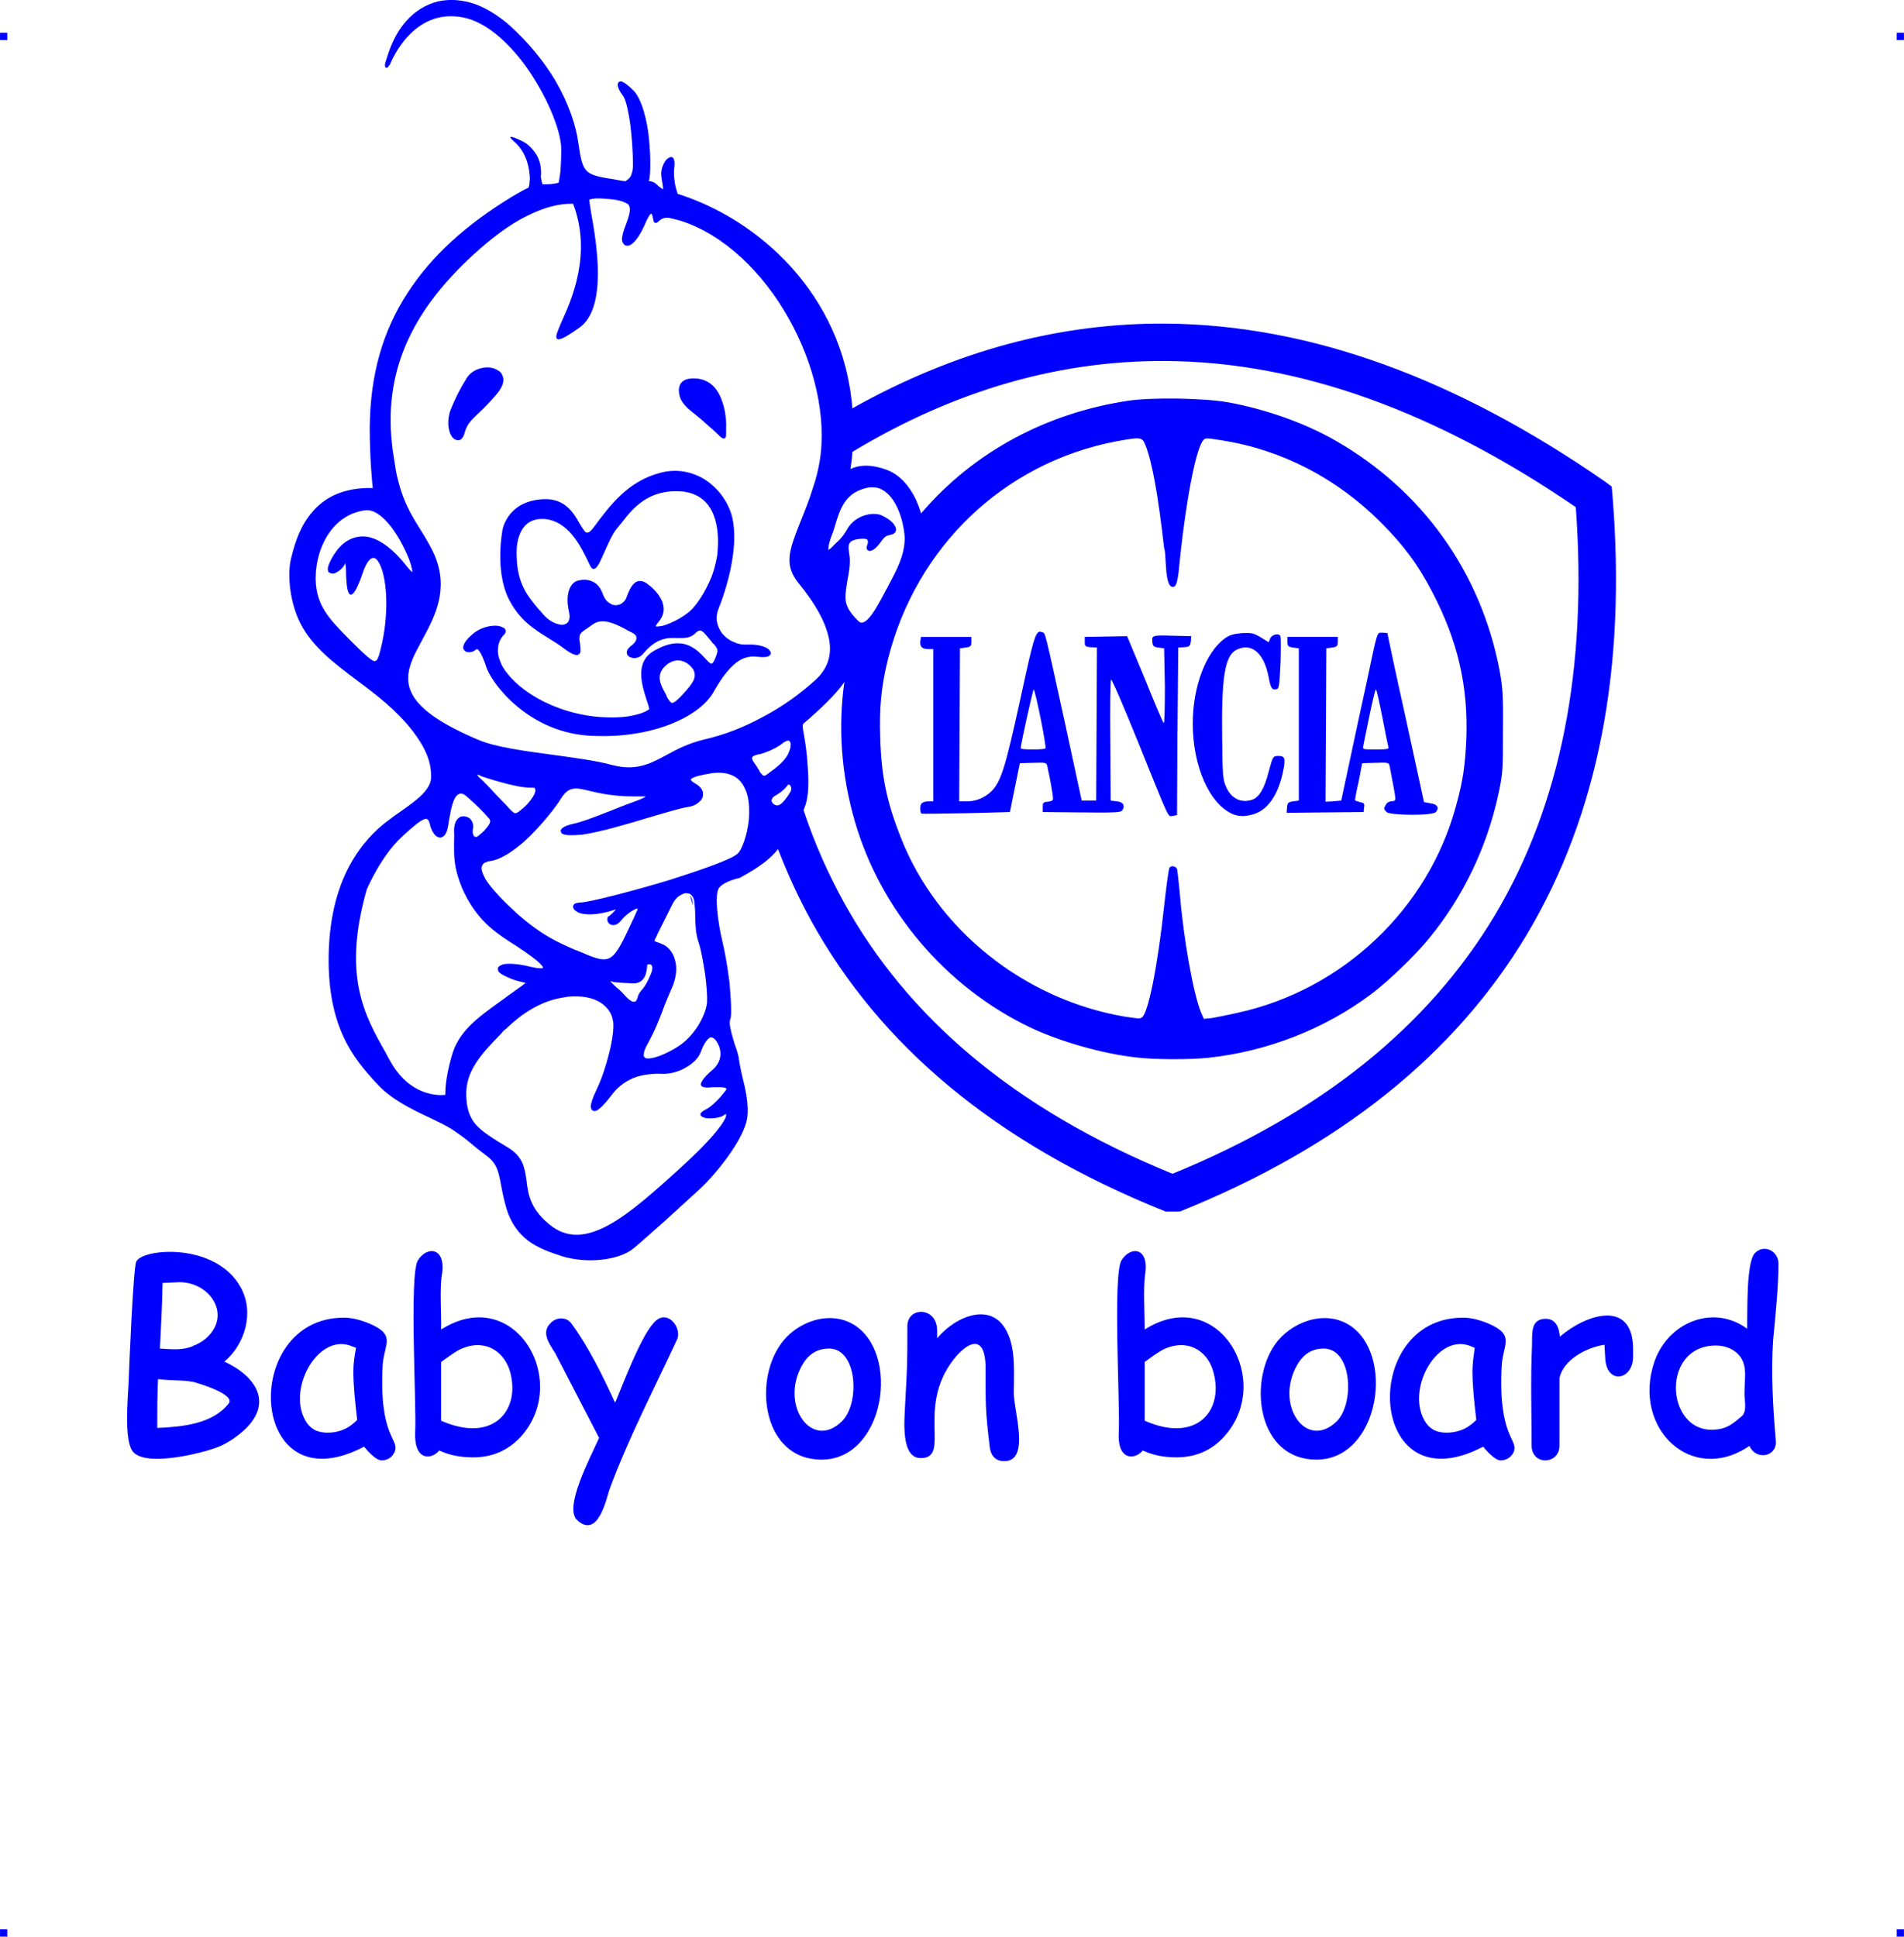
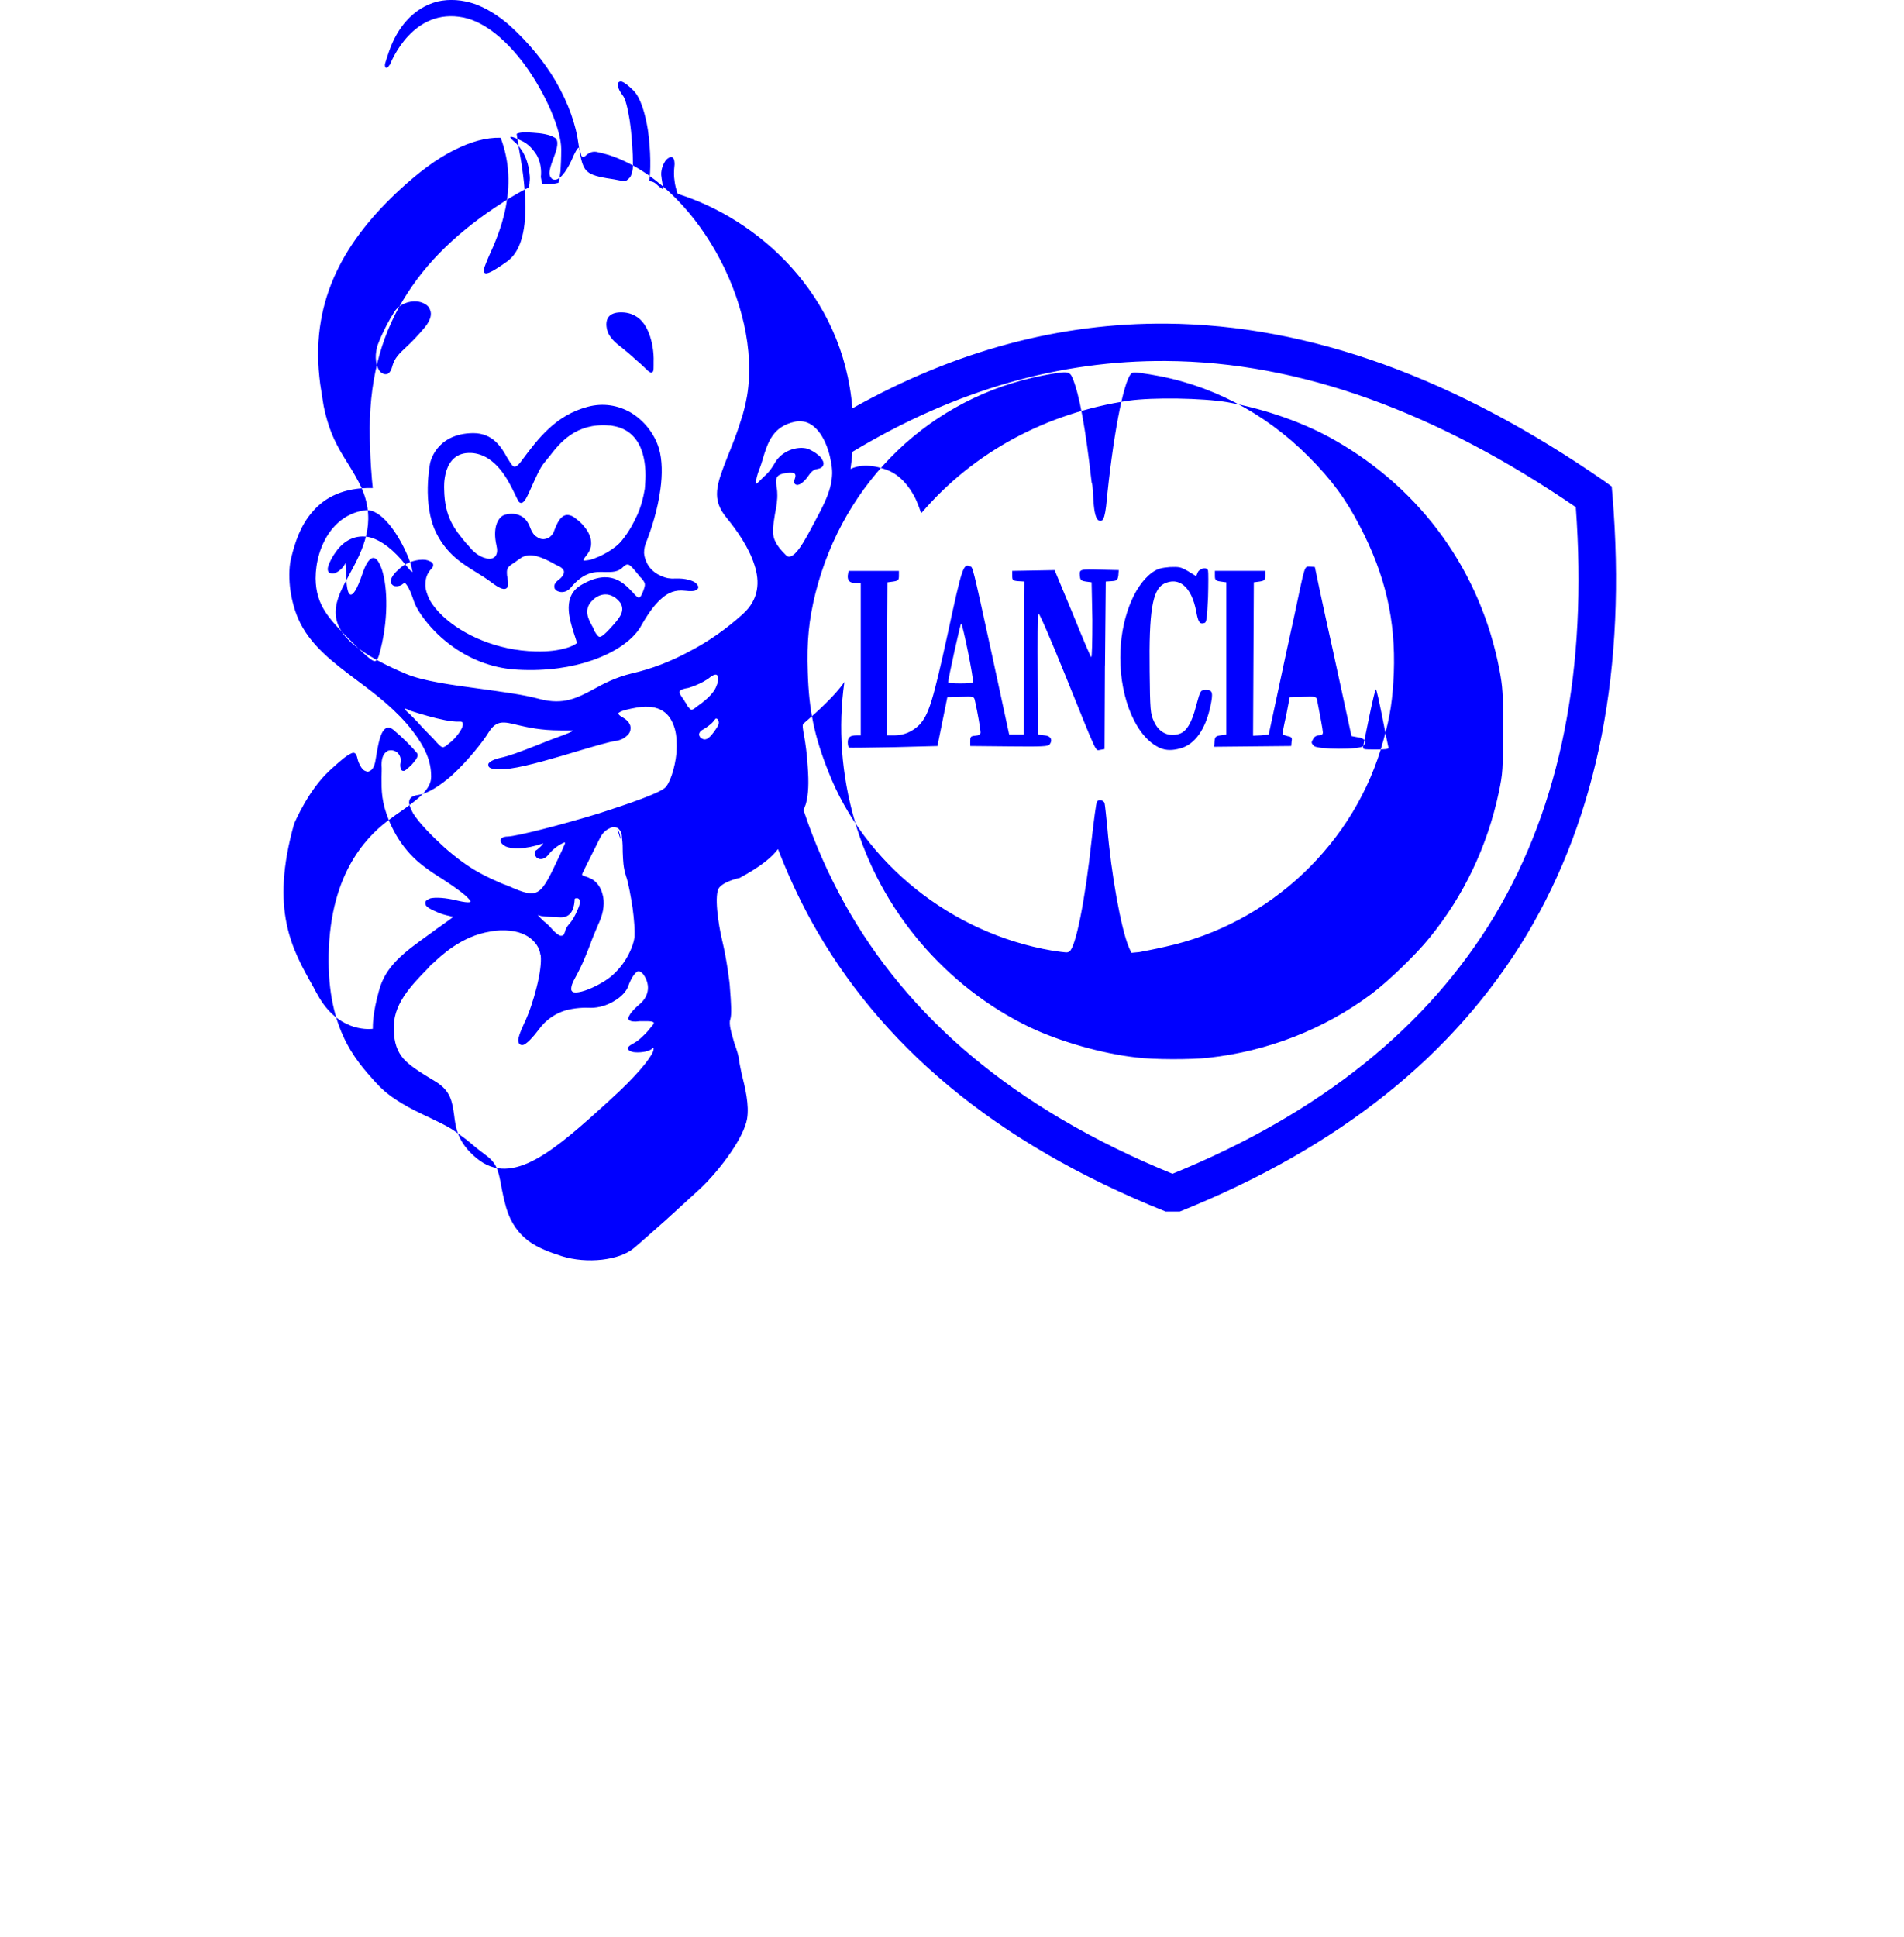
<svg xmlns="http://www.w3.org/2000/svg" xml:space="preserve" width="4.994in" height="5.079in" version="1.1" style="shape-rendering:geometricPrecision; text-rendering:geometricPrecision; image-rendering:optimizeQuality; fill-rule:evenodd; clip-rule:evenodd" viewBox="0 0 1498.48 1524.05">
  <defs>
    <style type="text/css">
   
    .fil0 {fill:blue}
   
  </style>
  </defs>
  <g id="Layer_x0020_1">
    <g id="_2724932911744">
      <g id="_623336032">
-         <rect class="fil0" x="-0" y="25.83" width="5.69" height="5.73" />
-         <rect class="fil0" x="1492.79" y="25.83" width="5.69" height="5.73" />
-         <rect class="fil0" x="-0" y="1518.32" width="5.69" height="5.73" />
-         <rect class="fil0" x="1492.79" y="1518.32" width="5.69" height="5.73" />
-       </g>
+         </g>
      <g id="_623337216">
-         <path class="fil0" d="M171.47 1138.74c-12.01,4.8 -55.56,15.62 -66.37,4.2 -7.81,-7.81 -4.5,-42.04 -3.9,-54.95 0.3,-9.01 3.6,-90.39 6.01,-95.19 5.1,-10.51 62.76,-15.32 82.28,20.42 10.81,19.52 3.3,44.74 -12.91,58.26 25.23,11.71 39.34,33.33 14.11,55.25l0 0c-6.01,5.1 -12.31,9.31 -19.22,12.01l0 0 -0 -0zm-30.33 -129.73l-13.21 0.6c-0.3,17.12 -1.2,34.23 -2.1,51.65 10.21,0.6 16.82,1.5 25.83,-1.8l0 -0.3c3.9,-1.2 7.21,-3.3 10.21,-5.71l0 0c21.02,-18.32 3.6,-44.44 -20.72,-44.44zm10.51 78.38c-9.31,-1.5 -18.02,-0.9 -27.33,-2.1 -0.6,13.21 -0.6,25.53 -0.6,38.44 19.52,-0.9 43.54,-3 56.16,-19.22 5.71,-7.21 -23.42,-15.92 -28.23,-17.12l-0 0zm148.65 61.86c-4.5,0 -11.11,-7.51 -13.81,-10.81 -91.29,48.05 -98.2,-101.5 -15.92,-101.5 6.61,0 13.21,1.8 19.82,4.5l0 0c21.62,9.01 12.01,16.22 10.81,32.13l0 0c-3.3,58.26 13.81,58.86 9.31,69.07 -1.8,4.2 -5.71,6.61 -10.21,6.61l-0 0zm-22.22 -69.97c0,-6.31 0.9,-12.01 2.1,-18.62l-4.8 -1.8c-26.43,-9.01 -50.75,36.94 -33.63,61.26l0 0c1.8,2.4 3.9,4.2 6.31,5.4l0 0c7.21,3.3 17.72,2.1 24.32,-1.5l0 0c3,-1.5 6.01,-3.9 8.71,-6.61 -1.5,-13.21 -3,-26.43 -3,-38.14zm94.29 67.57c-9.61,0 -18.32,-1.5 -26.73,-5.4 -5.71,7.21 -19.82,8.71 -18.92,-14.11 1.2,-20.72 -4.8,-124.02 2.1,-135.44 7.21,-11.71 22.52,-10.51 18.92,11.41 -1.8,10.81 -0.3,31.23 -0.6,42.94 57.96,-36.64 102.7,40.84 62.46,84.68l0 0c-10.21,10.81 -22.52,15.92 -37.24,15.92zm3.6 -88.29c-5.4,0 -10.51,1.5 -15.62,4.2l0 0c-4.2,2.4 -8.41,5.71 -13.21,9.01l0 46.25c41.44,18.32 63.06,-8.71 54.05,-39.34 -3.6,-11.41 -12.61,-20.12 -25.23,-20.12zm156.76 -4.2c-17.72,38.14 -38.74,78.68 -53.15,118.02l0 0c-2.1,6.01 -8.71,39.04 -25.23,24.02 -11.11,-9.61 10.51,-49.85 17.12,-64.86l-34.53 -66.67c-4.5,-7.21 -11.41,-16.22 -3.6,-23.72l0 0c4.5,-4.8 12.61,-5.1 16.52,0.6l0 0c13.21,18.02 24.02,39.94 34.23,62.16 5.71,-13.21 21.32,-55.86 32.43,-64.86 9.61,-8.11 20.42,6.31 16.22,15.32zm113.81 94.29c-45.65,0 -53.75,-60.06 -32.43,-90.39l0 0c12.01,-17.72 38.14,-27.63 57.66,-15.92 37.24,22.52 24.62,106.31 -25.23,106.31zm6.01 -87.39c-9.61,0 -16.22,4.5 -21.02,12.61l0 0c-18.32,31.83 7.51,68.17 31.23,44.44 14.11,-14.11 12.01,-57.06 -10.21,-57.06l-0 0zm137.84 88.59c-6.91,0 -10.51,-4.2 -11.41,-10.81l0 0c-3.6,-29.73 -3.3,-33.93 -3.3,-61.86 0,-30.03 -15.62,-19.82 -25.53,-6.91l0 0c-29.13,38.14 -1.5,77.18 -25.53,77.18 -15.62,0 -12.91,-29.13 -12.31,-41.44 1.8,-33.63 1.8,-31.53 1.8,-62.46 0,-15.32 23.12,-15.62 23.42,3.3l0 6.31c14.41,-17.42 43.84,-30.03 55.56,-3.9l0 0c6.31,13.51 4.8,31.83 4.8,47.15l0 0c0,14.11 13.21,53.45 -7.51,53.45l0 -0zm135.44 -3c-9.31,0 -18.02,-1.5 -26.43,-5.4 -5.71,7.21 -20.12,8.71 -18.92,-14.11 1.2,-20.72 -4.8,-124.02 2.1,-135.44 7.21,-11.71 22.22,-10.51 18.62,11.41 -1.5,10.81 -0.3,31.23 -0.3,42.94 57.96,-36.64 102.7,40.84 62.16,84.68l0 0c-9.91,10.81 -22.52,15.92 -37.24,15.92l0 0zm3.9 -88.29c-5.4,0 -10.81,1.5 -15.62,4.2l0 0c-4.2,2.4 -8.71,5.71 -13.21,9.01l0 46.25c41.44,18.32 63.06,-8.71 53.75,-39.34 -3.3,-11.41 -12.61,-20.12 -24.93,-20.12zm106.31 90.09c-45.95,0 -53.75,-60.06 -32.73,-90.39l0 0c12.31,-17.72 38.44,-27.63 57.96,-15.92 37.24,22.52 24.62,106.31 -25.23,106.31zm5.7 -87.39c-9.31,0 -15.92,4.5 -20.72,12.61l0 0c-18.32,31.83 7.21,68.17 31.23,44.44 13.81,-14.11 12.01,-57.06 -10.51,-57.06zm139.34 87.99c-4.5,0 -11.11,-7.51 -13.81,-10.81 -91.29,48.05 -98.2,-101.5 -15.92,-101.5 6.61,0 13.21,1.8 19.82,4.5l0 0c21.32,9.01 12.01,16.22 10.81,32.13l0 0c-3.3,58.26 13.51,58.86 9.31,69.07 -1.8,4.2 -6.01,6.61 -10.21,6.61l-0 0zm-22.22 -69.97c0,-6.31 0.9,-12.01 1.8,-18.62l-4.5 -1.8c-26.43,-9.01 -50.75,36.94 -33.63,61.26l0 0c1.8,2.4 3.9,4.2 6.31,5.4l0 0c6.91,3.3 17.72,2.1 24.32,-1.5l0 0c3,-1.5 6.01,-3.9 8.71,-6.61 -1.5,-13.21 -3,-26.43 -3,-38.14zm126.43 -10.51c-0.9,17.72 -21.02,20.72 -21.92,0l-0.6 -10.51c-14.41,2.1 -32.43,12.01 -35.43,26.13l0 53.15 0 0c0,15.32 -21.92,15.92 -21.92,0 0,-26.43 -0.9,-51.65 0.3,-78.38l0 0c0.3,-9.31 -1.5,-21.32 10.81,-21.32 7.81,0 10.51,6.61 11.11,14.11 19.52,-17.12 57.66,-30.63 57.66,9.91l0 6.91 -0 0zm110.21 -14.11c-1.8,26.13 0,54.65 2.1,78.98l0 0c1.2,12.91 -15.62,15.92 -20.72,4.2 -45.35,30.93 -92.19,-13.51 -75.08,-65.47 2.4,-7.21 6.01,-13.51 10.81,-18.92l0 0c15.02,-17.12 41.14,-23.42 62.46,-7.81 0.3,-13.21 -0.9,-52.85 6.31,-59.76 7.51,-7.21 18.32,-0.9 18.32,8.41 0,17.72 -2.1,38.14 -4.2,60.36l0 0 0 0zm-45.05 4.2c-45.65,0 -39.34,75.08 4.2,65.47 6.61,-1.5 10.81,-5.4 16.22,-9.91l0 0c4.5,-3.9 1.8,-13.21 2.1,-18.62 0,-12.91 3.6,-25.23 -9.01,-33.33 -3.9,-2.4 -8.71,-3.6 -13.51,-3.6l0 -0z" />
-         <path class="fil0" d="M293.99 520.13c2.1,0.6 3,-0.9 4.2,-4.2 7.81,-27.03 6.91,-53.75 2.4,-67.57 -1.2,-3.6 -2.7,-6.61 -4.2,-8.11 -1.2,-1.2 -2.7,-1.5 -3.9,-0.9 -2.4,1.2 -4.8,4.8 -7.21,12.01 -4.5,13.21 -7.51,17.12 -9.61,16.52 -2.4,-0.9 -3,-8.11 -3.3,-15.02 0,-5.1 -0.3,-9.91 -0.9,-10.21 0,-0.3 0.3,0.6 0,1.2 -1.5,3 -4.2,5.4 -6.61,6.61l0 0c-0.9,0.6 -2.1,0.9 -3,0.9l0 0c-1.2,0 -2.1,-0.3 -3,-0.9 -0.6,-0.6 -0.9,-1.5 -0.9,-2.4 -0.3,-1.8 2.1,-8.11 6.61,-14.11 2.7,-3.9 6.61,-7.51 11.11,-9.61 4.5,-2.1 10.21,-3 16.52,-1.2 7.81,2.4 17.42,9.01 27.93,22.52 2.1,2.7 3.6,4.2 4.5,4.5 0,0 -0.3,-1.2 -0.6,-3 -0.6,-3 -2.1,-7.51 -4.5,-12.61 -6.61,-14.71 -19.52,-34.23 -31.83,-33.03 -12.01,1.5 -21.32,7.81 -27.93,16.82 -7.51,10.21 -11.41,24.02 -11.41,36.94 0.3,21.32 10.81,31.83 25.83,47.15 1.2,1.2 2.4,2.4 3.6,3.6 8.41,8.41 13.51,12.91 16.22,14.11l0 0zm946.24 -121.02c-109.31,-74.77 -217.12,-114.41 -322.52,-115.01 -83.18,-0.6 -165.46,22.52 -246.85,71.47 -0.3,4.5 -0.9,9.01 -1.5,13.51 5.4,-2.7 15.02,-4.5 29.13,0.9 9.91,3.9 17.12,12.61 21.92,22.22 1.8,3.9 3.3,7.81 4.5,11.71l0.9 -0.9c40.84,-47.45 97.9,-78.08 162.46,-87.69 18.92,-2.7 57.96,-2.1 77.78,1.2 29.73,5.4 60.66,16.22 84.68,30.03 68.47,39.04 114.71,103.6 129.43,180.78 2.4,12.91 3,18.92 2.7,47.15 0,30.63 0,33.63 -3.3,49.25 -9.01,42.34 -27.63,81.38 -54.35,114.11 -10.51,13.21 -33.03,34.83 -45.95,44.44 -36.94,27.63 -81.68,45.05 -128.23,50.15 -14.11,1.5 -42.94,1.5 -57.06,-0.3 -26.43,-3 -59.46,-12.31 -83.48,-23.72 -66.37,-31.83 -117.72,-92.49 -137.84,-162.46 -10.51,-36.34 -13.21,-73.57 -8.11,-109.31 -1.8,2.7 -4.2,5.71 -6.61,8.41 -10.21,11.41 -23.72,22.82 -25.53,24.32 -1.2,0.9 -0.6,4.2 0.6,10.51 0.9,5.4 2.1,13.21 2.7,23.72 0.9,12.31 0.6,21.62 -1.5,29.13 -0.6,1.5 -1.2,3.3 -1.8,4.8 8.41,25.53 19.22,49.85 32.13,73.27 49.25,88.59 131.83,161.26 258.26,212.91 116.82,-47.75 200.9,-115.61 253.45,-203 52.25,-87.39 73.27,-194.89 63.96,-321.62l-0 0zm-569.37 -77.78c81.38,-45.65 163.66,-67.27 246.85,-66.67 113.81,0.9 228.83,43.54 345.04,124.02l5.71 4.2 0.6 6.91c11.11,136.04 -11.11,251.35 -67.57,345.94 -56.76,94.59 -147.45,167.27 -272.97,217.72l-11.11 0c-136.34,-54.65 -225.52,-132.43 -278.68,-228.23 -10.21,-18.62 -18.92,-37.54 -26.43,-57.06 -4.8,6.31 -12.61,13.21 -30.33,22.82l-0.3 0c0,0 -11.41,2.4 -15.62,7.51 -4.2,5.1 -0.9,28.23 2.4,42.04 3.3,13.51 6.01,33.63 6.01,36.94 0.9,11.41 1.5,21.02 0.3,24.62 -1.5,3.9 1.2,11.71 3.3,19.22 1.8,4.8 3.3,9.61 3.6,12.91 0.3,2.7 1.2,6.61 2.1,11.11 2.7,10.51 6.01,24.32 4.2,35.13 -1.2,6.91 -6.01,16.52 -12.61,26.13 -7.51,11.11 -17.42,22.52 -24.93,29.43 -6.91,6.31 -17.42,15.92 -27.33,24.93 -9.91,8.71 -18.92,16.82 -24.32,21.32 -5.71,4.8 -14.71,7.81 -24.93,9.01 -10.51,1.2 -21.92,0.3 -31.53,-2.7 -9.31,-3 -18.62,-6.31 -26.43,-12.01 -7.51,-5.71 -13.81,-13.81 -17.42,-25.83 -2.1,-7.51 -3.3,-13.51 -4.2,-18.62 -2.1,-10.51 -3,-16.52 -12.01,-23.12 -6.01,-4.5 -9.01,-6.91 -11.71,-9.31l0 0c-3.6,-3 -6.61,-5.4 -15.02,-11.11 -4.8,-3 -11.11,-6.01 -18.02,-9.31 -14.11,-6.61 -30.03,-14.41 -40.84,-26.43l-1.2 -1.2c-16.22,-18.02 -39.34,-43.54 -36.64,-106.01 1.5,-32.13 9.91,-54.65 19.82,-70.57 9.91,-15.92 21.02,-25.23 28.53,-30.63 2.4,-1.8 4.8,-3.6 7.51,-5.4 12.31,-8.71 24.93,-17.42 24.62,-27.93 0,-6.31 -1.2,-12.01 -3.6,-17.72 -2.4,-5.71 -6.01,-11.71 -11.11,-18.32 -12.31,-15.92 -27.93,-27.93 -43.24,-39.34 -19.22,-14.41 -37.84,-28.23 -46.85,-49.25 -3.3,-7.81 -5.4,-16.52 -6.31,-24.62 -0.9,-9.01 -0.6,-17.42 1.2,-23.72 2.7,-10.81 6.91,-24.62 16.82,-35.74 9.31,-10.81 24.02,-18.92 47.15,-18.32 -0.6,-5.1 -2.4,-24.02 -2.4,-47.45 0.3,-42.04 10.51,-76.58 29.73,-106.01 18.92,-29.43 46.55,-54.05 81.98,-75.68 3,-1.8 5.71,-3.3 7.81,-4.5 2.1,-1.2 3.9,-2.1 5.4,-2.7 0.6,-1.5 0.9,-3 0.9,-4.5 0.3,-1.8 0.3,-3.9 0,-6.01 -1.5,-17.12 -10.81,-24.32 -10.81,-24.62l0 0c-0.3,-0.3 -12.31,-9.91 5.1,-1.5 4.5,2.1 8.41,6.31 11.41,11.11 2.4,4.5 3.6,9.61 3.3,15.32 -0.3,1.5 0,3 0.3,4.2 0,1.2 0.6,2.1 0.9,3.3 0.6,0 1.2,0 1.8,0l0 0c2.7,0 5.71,0 10.81,-1.2 0.6,-2.4 0.9,-5.1 1.5,-9.01 0.3,-4.5 0.6,-10.21 0.6,-17.42 0,-14.71 -11.71,-43.24 -29.13,-66.97 -13.51,-18.02 -30.33,-33.03 -47.75,-36.64 -39.94,-8.11 -56.76,34.53 -57.66,36.34l0 0 0 0 0 0.3c-0.9,1.2 -1.5,1.8 -1.8,2.4 -1.2,0.9 -2.1,0.6 -2.4,-0.9l0 0c0,-0.3 0,-0.9 0,-1.5 0.6,-2.1 1.8,-6.01 3.6,-11.11 3.3,-9.01 7.81,-16.82 13.21,-22.82 6.91,-7.81 15.32,-12.91 24.62,-15.32 9.31,-2.1 19.22,-1.5 29.73,2.1 8.71,3.3 17.72,8.71 26.73,16.52 15.62,14.11 27.63,29.13 36.34,43.84 10.51,18.02 16.22,35.43 18.02,49.25 1.5,10.51 2.7,16.82 5.71,20.72 3,3.6 7.81,5.1 16.52,6.61 1.8,0.3 3.9,0.6 5.71,0.9 3,0.6 6.01,1.2 9.01,1.5 1.5,-0.9 3,-2.1 4.2,-3.9 0.9,-2.1 1.8,-4.8 1.8,-8.71 0,-9.91 -0.9,-24.02 -2.7,-36.04 -1.5,-9.01 -3.3,-16.52 -5.4,-18.92 -2.1,-2.7 -3.6,-5.71 -3.9,-7.81 0,-0.9 0,-1.8 0.6,-2.4 0.6,-0.6 1.5,-0.9 2.7,-0.6 1.8,0.6 4.8,2.7 9.31,7.21 5.4,5.71 9.01,17.72 11.11,30.63 2.4,16.52 2.4,34.23 0.9,40.54 3.6,0 5.4,1.8 7.21,3.6 1.2,0.9 2.1,1.8 3.9,2.7 0,-2.1 -0.6,-4.5 -1.2,-8.71l0 -0.3c-1.2,-5.4 1.2,-11.11 3.6,-14.11 0.9,-0.9 1.8,-1.5 2.4,-1.8 1.2,-0.6 2.4,-0.6 3,0.3 0.9,0.9 1.2,2.7 1.2,5.1 -0.6,5.4 -0.6,9.31 0,12.91 0.3,3.3 1.2,6.31 2.4,10.21 63.06,19.82 130.33,78.68 137.54,168.77l-0 0zm402.1 265.76c0.3,-1.5 2.4,-12.31 4.8,-23.72 2.4,-11.41 4.5,-20.72 5.1,-20.72 0.6,0 2.7,9.91 5.1,21.92 2.4,12.31 4.5,22.82 4.8,23.72 0.3,1.2 -2.1,1.5 -9.91,1.5 -10.21,0 -10.51,0 -9.91,-2.7zm57.06 51.95c3,-3.3 1.2,-6.31 -4.5,-6.91l-4.8 -0.9 -14.41 -66.37c-8.11,-36.34 -14.41,-66.37 -14.41,-66.67 0,0 -1.8,-0.3 -3.9,-0.3 -4.5,0 -3.6,-2.4 -12.01,37.24 -3.3,15.02 -9.31,42.64 -13.21,61.26l-7.21 33.63 -6.31 0.6 -6.01 0.3 0.3 -60.36 0.3 -60.36 4.5 -0.6c3.9,-0.6 4.5,-1.2 4.5,-4.5l0 -3.9 -39.64 0 0 3.9c0,3.3 0.6,3.9 4.5,4.5l4.5 0.6 0 119.82 -4.5 0.6c-3.9,0.6 -4.5,1.2 -4.8,4.8l-0.3 4.2 30.33 -0.3 30.33 -0.3 0.3 -3.6c0.6,-3 0,-3.6 -3.3,-4.2 -2.1,-0.6 -3.9,-1.2 -3.9,-1.5 0,-0.6 1.2,-7.21 3,-15.02l2.7 -14.11 10.51 -0.3c9.91,-0.3 10.51,-0.3 11.11,2.7 2.1,10.81 4.5,23.42 4.5,25.23 0,1.8 -0.9,2.4 -3.3,2.4 -1.5,0 -3.6,1.2 -4.2,2.7 -1.8,3 -1.8,3.3 0.6,5.71 2.7,2.7 36.34,3 38.74,0l-0 -0zm-143.84 1.8c11.11,-3 19.52,-14.71 23.42,-32.73 2.4,-11.11 1.8,-13.21 -3.3,-13.21 -4.5,0 -4.5,0.3 -7.81,12.31 -3.3,13.21 -7.51,20.42 -13.21,22.22 -8.41,2.7 -16.22,-0.9 -20.12,-9.91 -2.7,-5.71 -3,-8.71 -3.3,-39.34 -0.6,-46.85 2.1,-63.96 11.11,-68.77 12.01,-6.01 21.92,2.4 25.53,21.62 1.5,8.41 2.7,10.21 6.01,9.31 2.1,-0.3 2.4,-2.1 3.3,-20.12 0.3,-10.81 0.3,-20.42 0,-21.32 -0.9,-3 -6.61,-1.8 -8.11,1.5l-1.2 3 -6.31 -3.9c-5.71,-3.3 -6.91,-3.6 -14.41,-3.3 -6.61,0.6 -9.61,1.2 -13.81,4.2 -15.02,10.81 -25.23,38.14 -25.23,66.97 0,33.33 12.91,63.06 31.23,71.17 4.8,2.1 9.91,2.1 16.22,0.3zm-182.88 -51.95c0,-3 9.61,-46.25 10.21,-46.25 1.2,0 10.21,44.74 9.31,46.25 -0.3,0.6 -4.8,0.9 -9.91,0.9 -5.4,0 -9.61,-0.3 -9.61,-0.9zm123.42 -13.21l0.6 -66.07 4.5 -0.3c4.5,-0.3 4.8,-0.9 5.4,-4.5l0.3 -4.2 -13.21 -0.3c-17.72,-0.6 -17.72,-0.3 -17.42,4.5 0.3,3.6 0.9,4.2 4.8,4.8l4.5 0.6 0.6 29.73c0,16.22 -0.3,29.43 -0.9,29.13 -0.6,-0.3 -7.21,-15.92 -14.71,-34.53l-14.11 -33.93 -16.52 0.3 -16.82 0.3 0 3.9c0,3.3 0.3,3.9 4.8,4.2l4.8 0.3 -0.3 60.36 -0.3 60.06 -11.41 0 -13.21 -61.26c-16.22,-74.17 -15.32,-70.27 -17.72,-71.17 -5.1,-2.1 -6.01,0 -17.42,52.85 -11.71,53.45 -15.02,63.96 -22.22,71.77 -5.4,5.4 -12.31,8.41 -19.52,8.41l-6.31 0 0.3 -60.06 0.3 -60.36 4.5 -0.6c3.9,-0.6 4.5,-1.2 4.5,-4.5l0 -3.9 -39.64 0 -0.6 3.6c-0.3,4.2 1.5,6.01 6.61,6.01l3.6 0 0 119.82 -3.3 0c-5.1,0 -6.91,1.5 -6.91,5.4 0,1.8 0.3,3.6 0.9,4.2 0.6,0.3 16.52,0 35.43,-0.3l34.23 -0.9 3.9 -19.22 3.9 -19.22 10.51 -0.3c9.91,-0.3 10.51,-0.3 11.11,2.7 2.4,10.51 4.5,23.12 4.5,25.23 0,1.8 -1.2,2.4 -4.2,2.7 -3.6,0.3 -3.9,0.9 -3.9,4.2l0 3.9 30.63 0.3c26.43,0.3 30.63,0 31.83,-1.5 2.7,-3.6 0.9,-6.91 -4.2,-7.21l-4.8 -0.6 -0.3 -47.15c-0.3,-25.83 0,-47.45 0.6,-48.05 0.6,-0.6 9.91,21.02 20.72,47.75 26.73,66.07 23.72,59.76 27.93,59.46l3.3 -0.6 0.3 -65.77zm-41.74 224.32c-78.98,-13.51 -147.75,-68.47 -175.98,-140.84 -11.11,-27.93 -15.32,-48.35 -16.22,-78.08 -0.9,-24.32 0.9,-41.44 6.01,-62.16 22.22,-88.59 90.99,-154.35 178.98,-171.47 19.52,-3.6 21.02,-3.6 23.42,2.1 5.4,12.91 10.21,39.34 15.02,81.98 2.1,3.9 -0.3,33.63 8.11,30.03 1.5,-1.2 2.4,-4.2 3.3,-11.41 5.1,-53.45 13.51,-97.6 19.52,-103.9 1.5,-1.8 3.3,-1.5 14.71,0.3 47.15,7.51 90.09,29.73 124.92,64.56 18.32,18.32 29.73,33.93 40.54,54.95 20.12,38.44 28.23,74.17 26.73,115.31 -0.9,20.72 -2.7,33.63 -8.11,52.85 -21.92,81.08 -89.19,144.74 -171.77,162.76 -7.81,1.8 -17.12,3.6 -20.42,4.2l-6.31 0.6 -2.1 -4.8c-6.01,-14.41 -13.81,-57.36 -16.82,-94.29 -0.9,-9.01 -1.8,-17.42 -2.1,-18.62 -0.6,-2.4 -4.8,-3.3 -6.01,-1.2 -0.6,0.6 -2.4,14.11 -4.2,30.03 -5.1,47.75 -12.61,84.68 -17.42,87.69 -1.8,1.2 -1.5,1.2 -13.81,-0.6l0 -0zm-469.67 -630.33c-15.02,7.21 -29.43,18.62 -42.64,30.63 -21.92,20.12 -39.64,41.74 -51.05,66.07 -11.41,24.32 -16.52,51.35 -13.21,82.28 0.3,3.6 0.9,7.51 1.5,11.11 0.6,3.9 1.2,7.51 1.8,11.41 4.5,22.22 11.71,33.63 18.62,44.74 3.9,6.31 8.11,12.91 11.71,21.02 11.41,27.03 0.3,48.05 -9.61,66.37 -2.7,5.1 -5.4,9.91 -7.51,14.71 -8.71,20.72 -6.01,39.94 51.65,64.26 13.51,5.71 36.04,8.71 58.26,11.71 17.12,2.4 33.93,4.5 47.15,8.11 18.62,4.8 29.43,-0.9 42.34,-7.81 8.11,-4.5 17.42,-9.31 29.73,-12.31 15.92,-3.6 31.23,-9.61 45.65,-17.42 15.02,-7.81 29.13,-17.72 42.04,-29.43 12.61,-11.41 13.51,-25.23 9.01,-38.74 -4.2,-13.51 -13.81,-27.03 -21.62,-36.64 -12.61,-15.02 -8.11,-26.43 0.6,-48.65l0 0c3,-7.51 6.91,-16.82 10.21,-27.63 2.4,-6.91 3.9,-13.51 5.1,-20.12 11.71,-70.87 -40.54,-167.27 -109.01,-189.49 -3.3,-0.9 -6.61,-1.8 -9.61,-2.4 -4.2,-0.6 -6.61,1.5 -8.11,2.7l0 0c-0.6,0.6 -1.2,1.2 -1.8,1.2 -1.2,0.3 -2.1,-0.3 -2.4,-2.7 -0.6,-2.4 -0.9,-4.5 -1.5,-4.5 -0.9,0 -2.7,2.7 -6.01,10.51 -3.6,7.51 -6.91,11.71 -9.61,13.51 -1.2,0.9 -2.1,1.2 -3.3,1.2 -1.2,0 -2.1,-0.3 -2.7,-1.2 -0.9,-0.9 -1.5,-2.1 -1.5,-3.9 0,-2.7 1.2,-6.61 2.7,-10.51 2.4,-6.31 4.8,-12.91 2.7,-16.22 -0.3,-0.6 -0.9,-1.2 -1.8,-1.5 -3.3,-2.1 -9.91,-3.3 -16.22,-3.6 -6.01,-0.6 -11.71,-0.3 -13.21,0.9 0,0 0,0 0,0l0 0c0,0.3 0.6,4.2 1.5,9.91 4.2,23.12 13.21,75.08 -9.31,90.69 -11.11,7.81 -16.22,10.51 -17.72,8.41 -1.2,-1.8 0.9,-6.01 3.6,-12.61 8.11,-17.72 24.32,-54.05 9.31,-93.39 -11.71,-0.3 -23.72,3.3 -35.74,9.31l0 0 -0 0zm49.25 452.85c-11.11,-2.7 -16.82,-4.2 -23.12,6.01 -4.2,6.91 -16.22,22.22 -29.13,33.93 -8.71,7.51 -18.02,13.81 -25.83,15.02 -2.4,0.3 -3.9,0.9 -5.1,1.5 -1.8,1.2 -2.4,2.7 -2.4,4.8 0.3,2.4 1.5,5.1 3.3,8.41 4.8,7.51 14.11,17.12 24.62,26.73 20.12,17.72 32.73,22.82 45.65,28.53 1.8,0.6 3.9,1.5 5.4,2.1 23.42,10.21 24.32,8.11 39.94,-25.23 0.9,-1.8 1.8,-3.9 2.7,-6.01 0.9,-1.8 1.2,-2.7 1.2,-3.3 0,0 0,0 -0.3,0 -0.3,0 -0.9,0 -1.8,0.6 -3.3,1.5 -8.11,5.1 -10.81,8.71l0 0c-2.7,3.3 -5.1,3.9 -7.21,3.6 -0.9,-0.3 -1.8,-0.6 -2.4,-1.2 -0.6,-0.9 -1.2,-1.5 -1.2,-2.4 -0.3,-1.5 0,-3 1.5,-3.6 1.5,-1.2 3.9,-3.3 5.1,-5.1l0 0c-15.02,5.1 -24.93,4.5 -29.73,2.4 -1.5,-0.9 -2.7,-1.8 -3.3,-2.7 -0.9,-1.2 -0.9,-2.4 0,-3.6l0 0c0.9,-0.9 2.7,-1.5 5.4,-1.5 6.91,-0.3 40.24,-8.71 70.87,-18.02 24.32,-7.81 46.85,-15.62 52.25,-20.12 3.6,-2.7 8.11,-15.02 9.31,-27.93 0.3,-6.61 0.3,-13.21 -1.5,-19.22 -1.8,-5.71 -4.5,-10.51 -9.31,-13.51 -4.8,-3 -11.41,-4.2 -20.12,-2.7 -6.91,1.2 -12.01,2.4 -14.11,3.9 -1.5,0.6 -0.6,2.1 2.7,3.9 2.7,1.5 4.5,3.3 5.4,5.1 0.9,1.5 0.9,3.3 0.6,5.1 -0.3,1.5 -1.2,3 -2.7,4.2 -2.1,2.1 -5.1,3.6 -9.31,4.2 -4.5,0.6 -14.71,3.6 -27.03,7.21 -18.92,5.71 -42.04,12.61 -55.56,14.41 -8.41,0.9 -12.91,0.6 -15.32,-0.3 -1.2,-0.6 -1.8,-1.2 -1.8,-2.1 -0.3,-0.9 0,-1.8 0.9,-2.4 1.5,-1.5 4.5,-2.7 8.41,-3.6 6.31,-1.2 17.42,-5.4 28.83,-9.91 5.4,-2.1 11.11,-4.5 16.22,-6.31 7.51,-2.7 12.01,-4.5 12.31,-5.4 0,0 -3,0 -9.91,0 -15.32,0 -25.83,-2.4 -33.63,-4.2l0 0zm-46.55 -2.7c-11.11,0.6 -39.34,-9.01 -39.34,-9.01l-0.3 -0.3c-1.2,-0.6 -2.1,-0.9 -2.7,-0.9 0.3,0.9 0.9,1.8 2.4,3 2.1,1.8 4.2,4.2 7.51,7.51 2.4,2.7 5.71,6.31 10.21,10.81 1.8,1.8 3.3,3.3 4.5,4.8 5.1,5.4 5.1,5.4 10.21,1.2 3.6,-2.7 7.81,-7.51 9.91,-11.71 0.6,-1.2 0.9,-2.4 0.9,-3.3 0,-0.9 -0.3,-1.5 -0.6,-1.8 -0.6,-0.3 -1.5,-0.3 -2.7,-0.3l0 -0zm198.2 -35.13c-6.91,5.71 -17.72,8.71 -17.72,8.71l-0.3 0c-5.1,0.9 -6.61,2.1 -6.31,3.6 0.3,1.5 1.5,3 2.7,4.8 0.6,0.9 1.2,1.5 1.5,2.4 0.6,0.6 0.9,1.2 1.2,1.8 0.6,1.2 1.2,2.4 2.1,3 0.9,1.5 2.1,2.1 3.9,0.6 0.6,-0.3 1.5,-0.9 2.1,-1.5 5.1,-3.6 13.21,-9.61 15.62,-16.52 1.2,-2.7 1.5,-5.1 1.2,-6.91l0 0c-0.3,-0.6 -0.6,-1.2 -0.9,-1.5l0 0c-0.3,-0.3 -0.6,-0.3 -1.2,-0.3 -0.9,0 -2.1,0.6 -3.9,1.8l0 -0zm0 37.24c-2.4,2.1 -5.4,3.9 -6.01,4.2l0 0c-1.2,0.6 -1.8,1.2 -2.4,2.1l0 0c-0.3,0.6 -0.6,1.2 -0.6,2.1 0.3,0.6 0.6,1.2 0.9,1.8 0.6,0.6 1.5,1.2 2.4,1.5 1.8,0.6 3.6,-0.3 5.4,-2.1 2.1,-2.1 4.2,-5.1 6.01,-8.11 1.2,-2.1 0.9,-3.9 0.3,-4.8 0,-0.3 -0.3,-0.6 -0.6,-0.9 -0.3,0 -0.6,-0.3 -0.6,-0.3l0 0c-0.6,0 -0.9,0 -1.2,0.6 -0.9,1.2 -2.1,2.7 -3.6,3.9l-0 0zm-300 36.64c-16.52,15.32 -27.03,40.24 -27.63,41.44 -19.22,68.17 -1.8,98.8 15.02,128.53l0 0c1.2,2.4 2.4,4.5 3.6,6.61 15.32,27.63 38.14,27.03 43.24,26.43 0,-3.3 0,-12.61 4.8,-29.73 5.1,-19.82 20.12,-30.63 39.34,-44.44 1.8,-1.2 3.3,-2.4 5.71,-4.2l3 -2.1c7.21,-5.1 10.21,-7.21 10.21,-7.81 0,0 -1.2,0 -3,-0.6 -2.7,-0.6 -6.61,-1.5 -10.81,-3.6 -4.2,-1.8 -6.61,-3.3 -7.51,-4.8 -0.6,-1.5 -0.6,-2.7 0.3,-3.6 0.6,-0.6 1.8,-1.2 3.3,-1.8 3.9,-0.9 11.71,-0.6 21.32,1.8 5.1,1.2 8.11,1.5 9.61,1.2 0.6,-0.3 0.6,-0.3 0.6,-0.3 0,-0.6 -0.3,-1.2 -1.2,-2.1 -3,-3.6 -10.51,-9.01 -20.12,-15.32 -11.11,-6.91 -19.52,-12.91 -26.13,-20.12 -6.61,-7.21 -11.71,-15.02 -16.22,-25.23 -6.61,-15.92 -6.31,-24.93 -6.31,-35.13 0,-3.3 0.3,-6.31 0,-9.91 0,-5.71 1.8,-9.01 4.2,-10.51 0.9,-0.9 2.4,-0.9 3.6,-0.9 1.5,0 2.7,0.6 3.9,1.2 2.1,1.5 3.9,4.5 3.3,8.11 -0.6,2.4 -0.3,4.2 0.3,5.4 0,0.6 0.6,1.2 0.9,1.2 0.3,0.3 0.9,0.3 1.5,0.3 0.9,-0.3 2.1,-1.2 3.3,-2.4 0.9,-0.6 1.5,-1.5 2.4,-2.1 3.3,-3.9 6.61,-7.21 4.2,-9.91 -0.6,-0.6 -1.5,-1.5 -2.1,-2.4 -3.6,-3.9 -7.51,-8.11 -15.92,-15.32 -4.2,-3.6 -7.21,-1.8 -9.31,2.4 -2.4,5.1 -3.6,12.91 -4.8,20.12 -0.6,4.5 -1.8,7.21 -3.3,8.71 -1.2,0.9 -2.1,1.5 -3.3,1.5 -1.2,-0.3 -2.1,-0.6 -3.3,-1.5 -1.8,-1.8 -3.6,-4.8 -4.5,-8.71 -0.9,-4.2 -2.4,-5.4 -4.8,-4.2 -3.6,1.5 -9.01,6.01 -17.42,13.81l0 0zm168.17 114.41c-0.3,0 -0.6,0 -0.6,0l-0.3 0c-2.1,-0.6 -3,-0.9 -3,-0.9 -0.3,0.3 2.1,2.4 4.5,4.8 2.4,1.8 4.8,4.2 6.61,6.31 2.7,3 4.8,4.5 6.31,5.1 0.6,0 0.9,0 1.2,0 0.6,0 0.9,-0.3 1.2,-0.3 0.6,-0.6 0.9,-1.5 1.5,-3 0.6,-3 2.1,-4.5 3.6,-6.31 1.8,-2.1 3.9,-5.1 6.61,-11.71 1.8,-3.9 1.5,-6.31 0.9,-7.21 -0.3,-0.6 -0.6,-0.6 -1.2,-0.9 -0.3,0 -0.9,0 -1.2,0 -0.6,0 -1.2,0.3 -1.2,0.6l0 0 0 0.6c-0.3,3.6 -0.9,13.81 -10.81,13.81 -7.81,-0.3 -12.31,-0.6 -14.11,-0.9l0 0zm-86.49 36.94c-0.9,0.6 -1.5,1.2 -1.8,1.5l-1.8 2.1c-15.02,15.32 -28.23,29.43 -27.33,48.95 0.3,10.21 2.7,16.82 7.51,22.52 5.1,5.71 13.21,10.81 25.23,18.02 12.01,7.21 13.21,15.92 14.71,26.13 1.2,10.21 2.7,21.92 17.72,34.23 28.23,23.72 62.46,-7.21 103.9,-44.74l0 0 0.6 -0.6c22.52,-20.42 31.53,-32.43 34.23,-38.14 0.6,-1.5 0.6,-2.4 0.6,-3 0,0 0,-0.3 0,-0.3 -0.3,0 -0.9,0.3 -1.5,0.9 -3.3,2.4 -10.21,3 -14.41,2.4 -1.2,-0.3 -2.1,-0.6 -2.7,-0.9 -1.2,-0.6 -1.8,-1.5 -1.5,-2.7 0.3,-0.6 1.2,-1.5 2.7,-2.4 3.6,-1.8 6.31,-3.9 9.01,-6.61 2.7,-2.4 5.1,-5.4 7.51,-8.41 1.2,-1.2 1.2,-2.1 0.9,-2.4 -1.5,-1.2 -6.31,-0.9 -11.11,-0.9 -0.9,0 -1.8,0.3 -3,0.3 -5.71,0 -6.91,-1.8 -4.8,-5.1 1.2,-2.4 4.5,-5.71 8.71,-9.31 3.6,-3.3 5.4,-7.21 5.71,-11.11 0.3,-4.2 -1.2,-8.41 -3.9,-12.01 -0.6,-0.6 -1.2,-1.2 -1.8,-1.5 -0.9,-0.6 -1.8,-0.6 -2.7,-0.3 -0.9,0.6 -1.8,1.5 -2.7,2.7l0 0c-1.8,2.4 -3.3,5.71 -4.5,9.01 -1.5,4.2 -6.01,8.71 -11.41,11.71 -5.4,3.3 -12.01,5.1 -17.72,5.1 -5.71,-0.3 -12.91,0 -20.42,2.1 -7.51,2.4 -15.02,6.91 -21.02,15.32 -4.8,6.31 -8.41,9.91 -11.11,11.41 -1.2,0.6 -2.4,0.6 -3.3,0 -0.9,-0.3 -1.2,-1.5 -1.5,-3 0,-2.4 1.5,-6.91 4.5,-13.21 4.2,-8.71 7.51,-18.92 9.91,-28.53 2.7,-10.51 3.9,-19.82 3.3,-25.23 0,-0.3 -0.3,-0.6 -0.3,-0.9 -0.6,-4.8 -3.6,-9.91 -9.31,-13.81 -6.01,-3.9 -14.41,-6.01 -26.73,-4.8 -0.9,0.3 -2.1,0.3 -3.3,0.6 -23.12,3.6 -39.64,19.82 -45.05,24.93l-0 0zm131.53 -98.8c-5.4,10.81 -12.31,24.62 -12.31,24.62l0 0.3c-1.8,3.3 -2.4,4.2 -1.5,4.8 0.6,0.3 1.5,0.6 2.4,0.9 1.2,0.3 2.4,0.9 3.6,1.5l0 0 0.3 0c4.2,2.1 7.81,6.31 9.31,12.31 1.8,6.01 1.2,13.81 -2.7,22.52l0 0 -0.3 0.6 0 0c-3,6.91 -5.1,12.01 -6.91,17.12 -3,7.51 -5.4,14.41 -12.01,26.43 -2.1,3.6 -2.7,6.31 -2.7,8.11 0,1.2 0.6,1.8 1.5,2.4 1.2,0.3 2.7,0.3 4.5,0 5.71,-0.9 14.11,-4.8 20.72,-9.01 6.31,-3.9 11.41,-9.61 15.32,-15.32 4.5,-6.91 7.21,-14.11 7.81,-19.22 0.3,-4.8 -0.3,-13.51 -1.5,-22.52 -1.5,-9.61 -3.3,-19.82 -5.1,-24.93 -2.4,-7.21 -2.4,-12.61 -2.7,-19.22 0,-3.3 0,-6.91 -0.6,-11.41 0,-3 -0.9,-5.1 -2.1,-6.31 -0.9,-1.2 -2.1,-1.8 -3.6,-1.8 -1.2,-0.3 -2.7,0 -4.2,0.9 -2.7,1.2 -5.4,3.6 -7.21,7.21l0 0 0 -0zm157.36 -327.63c-1.2,0 -2.7,0 -3.9,0.3 -17.42,3.6 -21.62,16.22 -25.53,29.43 -0.9,3 -1.8,6.01 -3,8.71 -1.5,4.2 -2.4,7.81 -2.4,9.91 0,0.3 0,0.6 0,0.9 0.6,-0.3 1.2,-0.6 2.1,-1.5 1.5,-1.5 2.7,-2.7 3.6,-3.6 3.3,-3 5.4,-4.8 9.61,-12.01 2.7,-4.5 6.91,-7.51 11.11,-9.31 5.1,-2.1 10.51,-2.4 14.41,-1.2 3,1.2 6.01,3 8.11,4.8 1.5,1.2 2.7,2.4 3.3,3.9 0.9,1.2 1.2,2.7 0.9,3.9 -0.3,0.3 -0.3,0.9 -0.6,1.2 -1.2,1.5 -2.7,1.8 -4.2,2.1 -1.8,0.3 -3.9,0.9 -6.61,4.8 -2.4,3.6 -5.1,6.31 -7.21,7.21 -0.9,0.3 -1.5,0.6 -2.1,0.6 -0.9,-0.3 -1.8,-0.6 -2.1,-1.5 -0.3,-0.9 -0.3,-1.8 0.3,-3.3l0 0c0.9,-2.4 0.6,-3.9 -0.6,-4.5 -1.5,-0.6 -4.5,-0.6 -8.71,0.3 -6.01,1.5 -5.71,4.8 -5.1,9.91 0.3,1.8 0.6,3.6 0.6,5.4 0.3,5.1 -0.6,10.81 -1.8,16.52 -0.6,3.9 -1.2,7.51 -1.5,11.11 -0.3,4.2 0.3,7.51 1.8,10.51 1.5,3.3 4.2,6.61 8.11,10.51 2.1,2.4 4.5,1.5 7.21,-0.9 4.5,-4.2 9.31,-13.21 13.51,-21.02 0.6,-1.5 1.5,-2.7 2.1,-3.9l0.9 -1.8c6.91,-12.91 12.61,-23.72 12.91,-36.64 0,-2.7 -0.3,-6.31 -1.2,-10.21 -1.2,-6.91 -3.9,-14.41 -7.81,-20.42 -4.2,-6.01 -9.31,-10.21 -16.22,-10.21zm-333.03 -58.56c0,0 4.5,-13.21 13.51,-27.33 3.9,-6.31 11.71,-9.01 18.02,-8.41 2.4,0.3 4.5,0.9 6.31,2.1 1.8,0.9 3.3,2.4 3.9,4.5 1.5,3.3 0.6,7.81 -3.9,13.51 -6.01,7.21 -10.81,12.01 -14.71,15.62 -5.71,5.4 -9.31,8.71 -11.11,15.32 -0.9,3.6 -2.4,5.4 -3.9,6.01 -1.2,0.3 -2.4,0.3 -3.3,-0.3 -1.2,-0.3 -2.1,-1.2 -3,-2.4 -2.4,-3.6 -3.9,-10.21 -1.8,-18.32l0 -0.3 -0 -0zm181.98 -10.81c0,0 -7.81,-18.02 12.91,-16.22 8.11,0.9 13.51,5.4 16.82,11.41 5.1,9.01 6.31,20.72 6.01,27.33 0,0.9 0,1.8 0,2.4 0,4.5 0,6.31 -2.4,6.01l0 0c-1.2,-0.3 -2.7,-1.8 -5.1,-4.2 -1.5,-1.5 -3.6,-3.3 -6.01,-5.4 -4.2,-3.9 -7.81,-6.91 -10.81,-9.31 -5.4,-4.2 -8.71,-6.91 -11.41,-12.01l0 0zm-140.24 102.7c0,-0.3 4.2,-23.72 33.93,-24.02 15.62,0 22.22,11.11 26.73,19.22l0 0c1.8,3 3.3,5.4 4.5,6.61 1.5,1.2 3.3,0.6 6.31,-3.3l0.9 -1.2c12.91,-17.42 26.73,-35.43 51.65,-42.04 12.31,-3.3 24.02,-1.2 33.93,4.5 10.51,6.31 18.62,16.52 22.22,28.23 2.7,9.31 2.7,20.72 1.2,31.83 -2.1,16.22 -7.21,31.83 -11.11,41.74 -1.2,2.7 -1.8,5.71 -1.8,8.71 0.3,3.9 1.8,7.81 4.2,11.11 2.4,3 5.71,5.71 9.91,7.21 3,1.5 6.91,2.1 10.51,1.8 7.81,-0.3 13.51,1.5 16.22,3.6 0.9,0.9 1.5,1.8 1.8,2.7 0.3,0.9 -0.3,2.1 -1.5,2.7 -1.2,0.9 -4.2,1.2 -9.01,0.6 -7.51,-0.9 -13.51,1.5 -18.92,6.61 -5.71,5.1 -10.81,12.61 -16.22,22.22 -6.31,10.21 -19.52,19.52 -37.54,25.83 -16.22,5.71 -36.34,8.71 -58.56,7.51 -18.62,-0.9 -34.83,-7.21 -47.75,-15.62 -18.92,-12.31 -30.63,-28.83 -33.93,-37.24 -2.4,-7.21 -4.2,-11.41 -6.01,-13.81 -0.9,-1.5 -1.8,-1.8 -3,-0.9 -1.5,1.5 -4.2,2.1 -6.31,1.8 -0.9,-0.3 -1.8,-0.6 -2.1,-1.2 -0.9,-0.6 -1.2,-1.5 -1.2,-2.4 0,-2.1 1.5,-5.4 6.01,-9.31 6.61,-6.61 15.62,-8.41 21.32,-7.81 1.5,0.3 2.7,0.6 3.6,1.2 1.2,0.3 2.1,1.2 2.4,2.1 0.3,1.2 0,2.4 -0.9,3.3 -3.6,3.6 -5.1,7.81 -5.1,12.31 -0.3,3.9 1.2,8.11 3.3,12.61 2.4,4.2 6.01,8.71 10.51,12.91 15.62,14.71 42.94,27.03 72.67,27.63 10.81,0.3 18.02,-0.9 23.42,-2.4 4.8,-1.2 7.81,-3 9.01,-3.9 0.6,-0.3 -0.6,-3.6 -2.1,-8.11 -3.6,-11.41 -9.31,-29.43 6.31,-38.14 22.52,-12.91 33.03,-1.2 39.94,6.01 1.8,2.1 3.3,3.6 4.5,4.2 0.9,0.3 2.1,-0.6 3.6,-4.5 2.4,-6.31 2.1,-6.61 -1.2,-10.81 -0.9,-0.6 -1.8,-1.8 -2.4,-2.7 -3,-3.6 -5.1,-6.31 -6.91,-7.51 -1.5,-0.9 -3,-0.6 -4.8,1.2 -4.2,4.5 -9.01,4.2 -14.41,4.2 -7.51,-0.3 -16.52,-0.6 -27.33,12.61 -2.4,2.7 -5.71,3.6 -8.41,3l0 0c-1.2,-0.3 -2.1,-0.6 -2.7,-1.2l0 0c-0.9,-0.6 -1.5,-1.5 -1.5,-2.4 -0.3,-1.5 0.3,-3.3 2.4,-5.1 3.3,-2.4 5.1,-4.8 5.1,-6.61 0.3,-1.8 -1.2,-3.6 -4.5,-5.1 -1.5,-0.6 -3,-1.5 -4.5,-2.4 -7.51,-3.9 -17.72,-9.01 -25.23,-3.6 -1.8,1.2 -3,2.1 -4.2,3 -6.01,3.9 -6.91,4.5 -6.31,10.81l0.3 0.9c0.3,3.6 0.9,6.91 -0.3,8.41l0 0c-1.8,2.1 -5.4,1.2 -13.21,-4.8 -3.6,-2.7 -7.51,-5.1 -11.41,-7.51 -11.11,-6.91 -22.82,-14.11 -31.23,-30.93 -11.11,-22.82 -4.8,-54.05 -4.8,-54.35l0 0 -0 0zm32.43 -8.41c-23.42,-1.2 -21.32,28.23 -21.32,28.23l0 0.3c0.3,22.22 8.41,31.83 17.42,42.64 0.9,0.9 1.8,1.8 2.7,3 3.9,4.8 8.71,7.81 12.91,8.71 1.8,0.6 3.6,0.6 4.8,0 1.2,-0.3 2.4,-1.2 3,-2.4 0.9,-1.8 1.2,-4.2 0.3,-7.81 -1.5,-6.91 -1.2,-11.71 -0.3,-15.32 1.5,-5.71 4.8,-8.11 6.91,-8.71 2.1,-0.6 7.51,-1.8 12.61,0.9 3,1.5 5.71,4.5 7.51,9.61 1.2,3.3 3,5.71 5.1,6.91 1.5,1.2 3.3,1.8 5.1,1.8 1.5,0 3.3,-0.6 4.8,-1.5 1.5,-1.2 3,-2.7 3.6,-4.8 1.8,-4.8 3.6,-8.71 6.01,-10.81 2.4,-2.4 5.71,-2.7 9.61,-0.3 1.2,0.9 2.7,2.1 4.2,3.3 3,2.7 6.31,6.61 8.11,10.81 1.8,4.5 2.1,9.61 -1.2,14.41 -0.6,0.9 -1.2,1.8 -1.8,2.4 -1.2,1.5 -1.8,2.4 -1.8,3l0 0c0,0.3 0.3,0.3 0.9,0.3 0.9,0 2.7,-0.3 4.5,-0.6 7.51,-2.1 19.82,-8.41 25.23,-15.62 5.1,-6.31 8.71,-12.91 11.71,-19.52 3,-6.61 4.8,-13.51 6.01,-20.72 0,-1.2 0.3,-2.7 0.3,-4.5 0.6,-7.51 0.3,-18.02 -3.3,-27.03 -3.6,-9.01 -10.51,-16.22 -22.52,-18.02l0 0c-0.9,-0.3 -1.8,-0.3 -2.7,-0.3 -26.13,-2.1 -38.74,13.81 -46.85,24.32 -1.5,1.8 -2.7,3.3 -3.9,4.8 -3.6,4.2 -6.91,12.01 -9.91,18.62 -2.7,6.01 -4.8,11.11 -6.91,12.61 -1.2,0.9 -2.4,0.9 -3.6,-0.6 -0.6,-0.9 -1.5,-3 -2.7,-5.4 -5.1,-10.51 -15.02,-31.53 -34.53,-32.73l0 -0zm94.89 135.74c0.9,1.5 1.8,3 1.8,3.9 2.1,3.6 3.3,5.1 4.5,5.1 1.8,-0.3 4.2,-2.4 8.11,-6.61 4.2,-4.5 7.21,-8.11 8.71,-11.41 1.2,-3 1.2,-5.71 -0.6,-8.71 -0.6,-0.9 -1.5,-1.8 -2.4,-2.7 -1.8,-1.8 -4.5,-3.3 -7.51,-3.9 -2.7,-0.3 -5.71,0 -9.01,2.1 -1.2,0.6 -2.4,1.8 -3.9,3.3 -6.31,6.91 -2.1,14.41 0.3,18.92l0 0zm22.52 168.17c-0.9,-2.7 -1.5,-5.1 -2.4,-7.81l0 0c1.2,1.5 2.1,3.6 2.4,6.61l0 1.2z" />
+         <path class="fil0" d="M293.99 520.13c2.1,0.6 3,-0.9 4.2,-4.2 7.81,-27.03 6.91,-53.75 2.4,-67.57 -1.2,-3.6 -2.7,-6.61 -4.2,-8.11 -1.2,-1.2 -2.7,-1.5 -3.9,-0.9 -2.4,1.2 -4.8,4.8 -7.21,12.01 -4.5,13.21 -7.51,17.12 -9.61,16.52 -2.4,-0.9 -3,-8.11 -3.3,-15.02 0,-5.1 -0.3,-9.91 -0.9,-10.21 0,-0.3 0.3,0.6 0,1.2 -1.5,3 -4.2,5.4 -6.61,6.61l0 0c-0.9,0.6 -2.1,0.9 -3,0.9l0 0c-1.2,0 -2.1,-0.3 -3,-0.9 -0.6,-0.6 -0.9,-1.5 -0.9,-2.4 -0.3,-1.8 2.1,-8.11 6.61,-14.11 2.7,-3.9 6.61,-7.51 11.11,-9.61 4.5,-2.1 10.21,-3 16.52,-1.2 7.81,2.4 17.42,9.01 27.93,22.52 2.1,2.7 3.6,4.2 4.5,4.5 0,0 -0.3,-1.2 -0.6,-3 -0.6,-3 -2.1,-7.51 -4.5,-12.61 -6.61,-14.71 -19.52,-34.23 -31.83,-33.03 -12.01,1.5 -21.32,7.81 -27.93,16.82 -7.51,10.21 -11.41,24.02 -11.41,36.94 0.3,21.32 10.81,31.83 25.83,47.15 1.2,1.2 2.4,2.4 3.6,3.6 8.41,8.41 13.51,12.91 16.22,14.11l0 0zm946.24 -121.02c-109.31,-74.77 -217.12,-114.41 -322.52,-115.01 -83.18,-0.6 -165.46,22.52 -246.85,71.47 -0.3,4.5 -0.9,9.01 -1.5,13.51 5.4,-2.7 15.02,-4.5 29.13,0.9 9.91,3.9 17.12,12.61 21.92,22.22 1.8,3.9 3.3,7.81 4.5,11.71l0.9 -0.9c40.84,-47.45 97.9,-78.08 162.46,-87.69 18.92,-2.7 57.96,-2.1 77.78,1.2 29.73,5.4 60.66,16.22 84.68,30.03 68.47,39.04 114.71,103.6 129.43,180.78 2.4,12.91 3,18.92 2.7,47.15 0,30.63 0,33.63 -3.3,49.25 -9.01,42.34 -27.63,81.38 -54.35,114.11 -10.51,13.21 -33.03,34.83 -45.95,44.44 -36.94,27.63 -81.68,45.05 -128.23,50.15 -14.11,1.5 -42.94,1.5 -57.06,-0.3 -26.43,-3 -59.46,-12.31 -83.48,-23.72 -66.37,-31.83 -117.72,-92.49 -137.84,-162.46 -10.51,-36.34 -13.21,-73.57 -8.11,-109.31 -1.8,2.7 -4.2,5.71 -6.61,8.41 -10.21,11.41 -23.72,22.82 -25.53,24.32 -1.2,0.9 -0.6,4.2 0.6,10.51 0.9,5.4 2.1,13.21 2.7,23.72 0.9,12.31 0.6,21.62 -1.5,29.13 -0.6,1.5 -1.2,3.3 -1.8,4.8 8.41,25.53 19.22,49.85 32.13,73.27 49.25,88.59 131.83,161.26 258.26,212.91 116.82,-47.75 200.9,-115.61 253.45,-203 52.25,-87.39 73.27,-194.89 63.96,-321.62l-0 0zm-569.37 -77.78c81.38,-45.65 163.66,-67.27 246.85,-66.67 113.81,0.9 228.83,43.54 345.04,124.02l5.71 4.2 0.6 6.91c11.11,136.04 -11.11,251.35 -67.57,345.94 -56.76,94.59 -147.45,167.27 -272.97,217.72l-11.11 0c-136.34,-54.65 -225.52,-132.43 -278.68,-228.23 -10.21,-18.62 -18.92,-37.54 -26.43,-57.06 -4.8,6.31 -12.61,13.21 -30.33,22.82l-0.3 0c0,0 -11.41,2.4 -15.62,7.51 -4.2,5.1 -0.9,28.23 2.4,42.04 3.3,13.51 6.01,33.63 6.01,36.94 0.9,11.41 1.5,21.02 0.3,24.62 -1.5,3.9 1.2,11.71 3.3,19.22 1.8,4.8 3.3,9.61 3.6,12.91 0.3,2.7 1.2,6.61 2.1,11.11 2.7,10.51 6.01,24.32 4.2,35.13 -1.2,6.91 -6.01,16.52 -12.61,26.13 -7.51,11.11 -17.42,22.52 -24.93,29.43 -6.91,6.31 -17.42,15.92 -27.33,24.93 -9.91,8.71 -18.92,16.82 -24.32,21.32 -5.71,4.8 -14.71,7.81 -24.93,9.01 -10.51,1.2 -21.92,0.3 -31.53,-2.7 -9.31,-3 -18.62,-6.31 -26.43,-12.01 -7.51,-5.71 -13.81,-13.81 -17.42,-25.83 -2.1,-7.51 -3.3,-13.51 -4.2,-18.62 -2.1,-10.51 -3,-16.52 -12.01,-23.12 -6.01,-4.5 -9.01,-6.91 -11.71,-9.31l0 0c-3.6,-3 -6.61,-5.4 -15.02,-11.11 -4.8,-3 -11.11,-6.01 -18.02,-9.31 -14.11,-6.61 -30.03,-14.41 -40.84,-26.43l-1.2 -1.2c-16.22,-18.02 -39.34,-43.54 -36.64,-106.01 1.5,-32.13 9.91,-54.65 19.82,-70.57 9.91,-15.92 21.02,-25.23 28.53,-30.63 2.4,-1.8 4.8,-3.6 7.51,-5.4 12.31,-8.71 24.93,-17.42 24.62,-27.93 0,-6.31 -1.2,-12.01 -3.6,-17.72 -2.4,-5.71 -6.01,-11.71 -11.11,-18.32 -12.31,-15.92 -27.93,-27.93 -43.24,-39.34 -19.22,-14.41 -37.84,-28.23 -46.85,-49.25 -3.3,-7.81 -5.4,-16.52 -6.31,-24.62 -0.9,-9.01 -0.6,-17.42 1.2,-23.72 2.7,-10.81 6.91,-24.62 16.82,-35.74 9.31,-10.81 24.02,-18.92 47.15,-18.32 -0.6,-5.1 -2.4,-24.02 -2.4,-47.45 0.3,-42.04 10.51,-76.58 29.73,-106.01 18.92,-29.43 46.55,-54.05 81.98,-75.68 3,-1.8 5.71,-3.3 7.81,-4.5 2.1,-1.2 3.9,-2.1 5.4,-2.7 0.6,-1.5 0.9,-3 0.9,-4.5 0.3,-1.8 0.3,-3.9 0,-6.01 -1.5,-17.12 -10.81,-24.32 -10.81,-24.62l0 0c-0.3,-0.3 -12.31,-9.91 5.1,-1.5 4.5,2.1 8.41,6.31 11.41,11.11 2.4,4.5 3.6,9.61 3.3,15.32 -0.3,1.5 0,3 0.3,4.2 0,1.2 0.6,2.1 0.9,3.3 0.6,0 1.2,0 1.8,0l0 0c2.7,0 5.71,0 10.81,-1.2 0.6,-2.4 0.9,-5.1 1.5,-9.01 0.3,-4.5 0.6,-10.21 0.6,-17.42 0,-14.71 -11.71,-43.24 -29.13,-66.97 -13.51,-18.02 -30.33,-33.03 -47.75,-36.64 -39.94,-8.11 -56.76,34.53 -57.66,36.34l0 0 0 0 0 0.3c-0.9,1.2 -1.5,1.8 -1.8,2.4 -1.2,0.9 -2.1,0.6 -2.4,-0.9l0 0c0,-0.3 0,-0.9 0,-1.5 0.6,-2.1 1.8,-6.01 3.6,-11.11 3.3,-9.01 7.81,-16.82 13.21,-22.82 6.91,-7.81 15.32,-12.91 24.62,-15.32 9.31,-2.1 19.22,-1.5 29.73,2.1 8.71,3.3 17.72,8.71 26.73,16.52 15.62,14.11 27.63,29.13 36.34,43.84 10.51,18.02 16.22,35.43 18.02,49.25 1.5,10.51 2.7,16.82 5.71,20.72 3,3.6 7.81,5.1 16.52,6.61 1.8,0.3 3.9,0.6 5.71,0.9 3,0.6 6.01,1.2 9.01,1.5 1.5,-0.9 3,-2.1 4.2,-3.9 0.9,-2.1 1.8,-4.8 1.8,-8.71 0,-9.91 -0.9,-24.02 -2.7,-36.04 -1.5,-9.01 -3.3,-16.52 -5.4,-18.92 -2.1,-2.7 -3.6,-5.71 -3.9,-7.81 0,-0.9 0,-1.8 0.6,-2.4 0.6,-0.6 1.5,-0.9 2.7,-0.6 1.8,0.6 4.8,2.7 9.31,7.21 5.4,5.71 9.01,17.72 11.11,30.63 2.4,16.52 2.4,34.23 0.9,40.54 3.6,0 5.4,1.8 7.21,3.6 1.2,0.9 2.1,1.8 3.9,2.7 0,-2.1 -0.6,-4.5 -1.2,-8.71l0 -0.3c-1.2,-5.4 1.2,-11.11 3.6,-14.11 0.9,-0.9 1.8,-1.5 2.4,-1.8 1.2,-0.6 2.4,-0.6 3,0.3 0.9,0.9 1.2,2.7 1.2,5.1 -0.6,5.4 -0.6,9.31 0,12.91 0.3,3.3 1.2,6.31 2.4,10.21 63.06,19.82 130.33,78.68 137.54,168.77l-0 0zm402.1 265.76c0.3,-1.5 2.4,-12.31 4.8,-23.72 2.4,-11.41 4.5,-20.72 5.1,-20.72 0.6,0 2.7,9.91 5.1,21.92 2.4,12.31 4.5,22.82 4.8,23.72 0.3,1.2 -2.1,1.5 -9.91,1.5 -10.21,0 -10.51,0 -9.91,-2.7zc3,-3.3 1.2,-6.31 -4.5,-6.91l-4.8 -0.9 -14.41 -66.37c-8.11,-36.34 -14.41,-66.37 -14.41,-66.67 0,0 -1.8,-0.3 -3.9,-0.3 -4.5,0 -3.6,-2.4 -12.01,37.24 -3.3,15.02 -9.31,42.64 -13.21,61.26l-7.21 33.63 -6.31 0.6 -6.01 0.3 0.3 -60.36 0.3 -60.36 4.5 -0.6c3.9,-0.6 4.5,-1.2 4.5,-4.5l0 -3.9 -39.64 0 0 3.9c0,3.3 0.6,3.9 4.5,4.5l4.5 0.6 0 119.82 -4.5 0.6c-3.9,0.6 -4.5,1.2 -4.8,4.8l-0.3 4.2 30.33 -0.3 30.33 -0.3 0.3 -3.6c0.6,-3 0,-3.6 -3.3,-4.2 -2.1,-0.6 -3.9,-1.2 -3.9,-1.5 0,-0.6 1.2,-7.21 3,-15.02l2.7 -14.11 10.51 -0.3c9.91,-0.3 10.51,-0.3 11.11,2.7 2.1,10.81 4.5,23.42 4.5,25.23 0,1.8 -0.9,2.4 -3.3,2.4 -1.5,0 -3.6,1.2 -4.2,2.7 -1.8,3 -1.8,3.3 0.6,5.71 2.7,2.7 36.34,3 38.74,0l-0 -0zm-143.84 1.8c11.11,-3 19.52,-14.71 23.42,-32.73 2.4,-11.11 1.8,-13.21 -3.3,-13.21 -4.5,0 -4.5,0.3 -7.81,12.31 -3.3,13.21 -7.51,20.42 -13.21,22.22 -8.41,2.7 -16.22,-0.9 -20.12,-9.91 -2.7,-5.71 -3,-8.71 -3.3,-39.34 -0.6,-46.85 2.1,-63.96 11.11,-68.77 12.01,-6.01 21.92,2.4 25.53,21.62 1.5,8.41 2.7,10.21 6.01,9.31 2.1,-0.3 2.4,-2.1 3.3,-20.12 0.3,-10.81 0.3,-20.42 0,-21.32 -0.9,-3 -6.61,-1.8 -8.11,1.5l-1.2 3 -6.31 -3.9c-5.71,-3.3 -6.91,-3.6 -14.41,-3.3 -6.61,0.6 -9.61,1.2 -13.81,4.2 -15.02,10.81 -25.23,38.14 -25.23,66.97 0,33.33 12.91,63.06 31.23,71.17 4.8,2.1 9.91,2.1 16.22,0.3zm-182.88 -51.95c0,-3 9.61,-46.25 10.21,-46.25 1.2,0 10.21,44.74 9.31,46.25 -0.3,0.6 -4.8,0.9 -9.91,0.9 -5.4,0 -9.61,-0.3 -9.61,-0.9zm123.42 -13.21l0.6 -66.07 4.5 -0.3c4.5,-0.3 4.8,-0.9 5.4,-4.5l0.3 -4.2 -13.21 -0.3c-17.72,-0.6 -17.72,-0.3 -17.42,4.5 0.3,3.6 0.9,4.2 4.8,4.8l4.5 0.6 0.6 29.73c0,16.22 -0.3,29.43 -0.9,29.13 -0.6,-0.3 -7.21,-15.92 -14.71,-34.53l-14.11 -33.93 -16.52 0.3 -16.82 0.3 0 3.9c0,3.3 0.3,3.9 4.8,4.2l4.8 0.3 -0.3 60.36 -0.3 60.06 -11.41 0 -13.21 -61.26c-16.22,-74.17 -15.32,-70.27 -17.72,-71.17 -5.1,-2.1 -6.01,0 -17.42,52.85 -11.71,53.45 -15.02,63.96 -22.22,71.77 -5.4,5.4 -12.31,8.41 -19.52,8.41l-6.31 0 0.3 -60.06 0.3 -60.36 4.5 -0.6c3.9,-0.6 4.5,-1.2 4.5,-4.5l0 -3.9 -39.64 0 -0.6 3.6c-0.3,4.2 1.5,6.01 6.61,6.01l3.6 0 0 119.82 -3.3 0c-5.1,0 -6.91,1.5 -6.91,5.4 0,1.8 0.3,3.6 0.9,4.2 0.6,0.3 16.52,0 35.43,-0.3l34.23 -0.9 3.9 -19.22 3.9 -19.22 10.51 -0.3c9.91,-0.3 10.51,-0.3 11.11,2.7 2.4,10.51 4.5,23.12 4.5,25.23 0,1.8 -1.2,2.4 -4.2,2.7 -3.6,0.3 -3.9,0.9 -3.9,4.2l0 3.9 30.63 0.3c26.43,0.3 30.63,0 31.83,-1.5 2.7,-3.6 0.9,-6.91 -4.2,-7.21l-4.8 -0.6 -0.3 -47.15c-0.3,-25.83 0,-47.45 0.6,-48.05 0.6,-0.6 9.91,21.02 20.72,47.75 26.73,66.07 23.72,59.76 27.93,59.46l3.3 -0.6 0.3 -65.77zm-41.74 224.32c-78.98,-13.51 -147.75,-68.47 -175.98,-140.84 -11.11,-27.93 -15.32,-48.35 -16.22,-78.08 -0.9,-24.32 0.9,-41.44 6.01,-62.16 22.22,-88.59 90.99,-154.35 178.98,-171.47 19.52,-3.6 21.02,-3.6 23.42,2.1 5.4,12.91 10.21,39.34 15.02,81.98 2.1,3.9 -0.3,33.63 8.11,30.03 1.5,-1.2 2.4,-4.2 3.3,-11.41 5.1,-53.45 13.51,-97.6 19.52,-103.9 1.5,-1.8 3.3,-1.5 14.71,0.3 47.15,7.51 90.09,29.73 124.92,64.56 18.32,18.32 29.73,33.93 40.54,54.95 20.12,38.44 28.23,74.17 26.73,115.31 -0.9,20.72 -2.7,33.63 -8.11,52.85 -21.92,81.08 -89.19,144.74 -171.77,162.76 -7.81,1.8 -17.12,3.6 -20.42,4.2l-6.31 0.6 -2.1 -4.8c-6.01,-14.41 -13.81,-57.36 -16.82,-94.29 -0.9,-9.01 -1.8,-17.42 -2.1,-18.62 -0.6,-2.4 -4.8,-3.3 -6.01,-1.2 -0.6,0.6 -2.4,14.11 -4.2,30.03 -5.1,47.75 -12.61,84.68 -17.42,87.69 -1.8,1.2 -1.5,1.2 -13.81,-0.6l0 -0zm-469.67 -630.33c-15.02,7.21 -29.43,18.62 -42.64,30.63 -21.92,20.12 -39.64,41.74 -51.05,66.07 -11.41,24.32 -16.52,51.35 -13.21,82.28 0.3,3.6 0.9,7.51 1.5,11.11 0.6,3.9 1.2,7.51 1.8,11.41 4.5,22.22 11.71,33.63 18.62,44.74 3.9,6.31 8.11,12.91 11.71,21.02 11.41,27.03 0.3,48.05 -9.61,66.37 -2.7,5.1 -5.4,9.91 -7.51,14.71 -8.71,20.72 -6.01,39.94 51.65,64.26 13.51,5.71 36.04,8.71 58.26,11.71 17.12,2.4 33.93,4.5 47.15,8.11 18.62,4.8 29.43,-0.9 42.34,-7.81 8.11,-4.5 17.42,-9.31 29.73,-12.31 15.92,-3.6 31.23,-9.61 45.65,-17.42 15.02,-7.81 29.13,-17.72 42.04,-29.43 12.61,-11.41 13.51,-25.23 9.01,-38.74 -4.2,-13.51 -13.81,-27.03 -21.62,-36.64 -12.61,-15.02 -8.11,-26.43 0.6,-48.65l0 0c3,-7.51 6.91,-16.82 10.21,-27.63 2.4,-6.91 3.9,-13.51 5.1,-20.12 11.71,-70.87 -40.54,-167.27 -109.01,-189.49 -3.3,-0.9 -6.61,-1.8 -9.61,-2.4 -4.2,-0.6 -6.61,1.5 -8.11,2.7l0 0c-0.6,0.6 -1.2,1.2 -1.8,1.2 -1.2,0.3 -2.1,-0.3 -2.4,-2.7 -0.6,-2.4 -0.9,-4.5 -1.5,-4.5 -0.9,0 -2.7,2.7 -6.01,10.51 -3.6,7.51 -6.91,11.71 -9.61,13.51 -1.2,0.9 -2.1,1.2 -3.3,1.2 -1.2,0 -2.1,-0.3 -2.7,-1.2 -0.9,-0.9 -1.5,-2.1 -1.5,-3.9 0,-2.7 1.2,-6.61 2.7,-10.51 2.4,-6.31 4.8,-12.91 2.7,-16.22 -0.3,-0.6 -0.9,-1.2 -1.8,-1.5 -3.3,-2.1 -9.91,-3.3 -16.22,-3.6 -6.01,-0.6 -11.71,-0.3 -13.21,0.9 0,0 0,0 0,0l0 0c0,0.3 0.6,4.2 1.5,9.91 4.2,23.12 13.21,75.08 -9.31,90.69 -11.11,7.81 -16.22,10.51 -17.72,8.41 -1.2,-1.8 0.9,-6.01 3.6,-12.61 8.11,-17.72 24.32,-54.05 9.31,-93.39 -11.71,-0.3 -23.72,3.3 -35.74,9.31l0 0 -0 0zm49.25 452.85c-11.11,-2.7 -16.82,-4.2 -23.12,6.01 -4.2,6.91 -16.22,22.22 -29.13,33.93 -8.71,7.51 -18.02,13.81 -25.83,15.02 -2.4,0.3 -3.9,0.9 -5.1,1.5 -1.8,1.2 -2.4,2.7 -2.4,4.8 0.3,2.4 1.5,5.1 3.3,8.41 4.8,7.51 14.11,17.12 24.62,26.73 20.12,17.72 32.73,22.82 45.65,28.53 1.8,0.6 3.9,1.5 5.4,2.1 23.42,10.21 24.32,8.11 39.94,-25.23 0.9,-1.8 1.8,-3.9 2.7,-6.01 0.9,-1.8 1.2,-2.7 1.2,-3.3 0,0 0,0 -0.3,0 -0.3,0 -0.9,0 -1.8,0.6 -3.3,1.5 -8.11,5.1 -10.81,8.71l0 0c-2.7,3.3 -5.1,3.9 -7.21,3.6 -0.9,-0.3 -1.8,-0.6 -2.4,-1.2 -0.6,-0.9 -1.2,-1.5 -1.2,-2.4 -0.3,-1.5 0,-3 1.5,-3.6 1.5,-1.2 3.9,-3.3 5.1,-5.1l0 0c-15.02,5.1 -24.93,4.5 -29.73,2.4 -1.5,-0.9 -2.7,-1.8 -3.3,-2.7 -0.9,-1.2 -0.9,-2.4 0,-3.6l0 0c0.9,-0.9 2.7,-1.5 5.4,-1.5 6.91,-0.3 40.24,-8.71 70.87,-18.02 24.32,-7.81 46.85,-15.62 52.25,-20.12 3.6,-2.7 8.11,-15.02 9.31,-27.93 0.3,-6.61 0.3,-13.21 -1.5,-19.22 -1.8,-5.71 -4.5,-10.51 -9.31,-13.51 -4.8,-3 -11.41,-4.2 -20.12,-2.7 -6.91,1.2 -12.01,2.4 -14.11,3.9 -1.5,0.6 -0.6,2.1 2.7,3.9 2.7,1.5 4.5,3.3 5.4,5.1 0.9,1.5 0.9,3.3 0.6,5.1 -0.3,1.5 -1.2,3 -2.7,4.2 -2.1,2.1 -5.1,3.6 -9.31,4.2 -4.5,0.6 -14.71,3.6 -27.03,7.21 -18.92,5.71 -42.04,12.61 -55.56,14.41 -8.41,0.9 -12.91,0.6 -15.32,-0.3 -1.2,-0.6 -1.8,-1.2 -1.8,-2.1 -0.3,-0.9 0,-1.8 0.9,-2.4 1.5,-1.5 4.5,-2.7 8.41,-3.6 6.31,-1.2 17.42,-5.4 28.83,-9.91 5.4,-2.1 11.11,-4.5 16.22,-6.31 7.51,-2.7 12.01,-4.5 12.31,-5.4 0,0 -3,0 -9.91,0 -15.32,0 -25.83,-2.4 -33.63,-4.2l0 0zm-46.55 -2.7c-11.11,0.6 -39.34,-9.01 -39.34,-9.01l-0.3 -0.3c-1.2,-0.6 -2.1,-0.9 -2.7,-0.9 0.3,0.9 0.9,1.8 2.4,3 2.1,1.8 4.2,4.2 7.51,7.51 2.4,2.7 5.71,6.31 10.21,10.81 1.8,1.8 3.3,3.3 4.5,4.8 5.1,5.4 5.1,5.4 10.21,1.2 3.6,-2.7 7.81,-7.51 9.91,-11.71 0.6,-1.2 0.9,-2.4 0.9,-3.3 0,-0.9 -0.3,-1.5 -0.6,-1.8 -0.6,-0.3 -1.5,-0.3 -2.7,-0.3l0 -0zm198.2 -35.13c-6.91,5.71 -17.72,8.71 -17.72,8.71l-0.3 0c-5.1,0.9 -6.61,2.1 -6.31,3.6 0.3,1.5 1.5,3 2.7,4.8 0.6,0.9 1.2,1.5 1.5,2.4 0.6,0.6 0.9,1.2 1.2,1.8 0.6,1.2 1.2,2.4 2.1,3 0.9,1.5 2.1,2.1 3.9,0.6 0.6,-0.3 1.5,-0.9 2.1,-1.5 5.1,-3.6 13.21,-9.61 15.62,-16.52 1.2,-2.7 1.5,-5.1 1.2,-6.91l0 0c-0.3,-0.6 -0.6,-1.2 -0.9,-1.5l0 0c-0.3,-0.3 -0.6,-0.3 -1.2,-0.3 -0.9,0 -2.1,0.6 -3.9,1.8l0 -0zm0 37.24c-2.4,2.1 -5.4,3.9 -6.01,4.2l0 0c-1.2,0.6 -1.8,1.2 -2.4,2.1l0 0c-0.3,0.6 -0.6,1.2 -0.6,2.1 0.3,0.6 0.6,1.2 0.9,1.8 0.6,0.6 1.5,1.2 2.4,1.5 1.8,0.6 3.6,-0.3 5.4,-2.1 2.1,-2.1 4.2,-5.1 6.01,-8.11 1.2,-2.1 0.9,-3.9 0.3,-4.8 0,-0.3 -0.3,-0.6 -0.6,-0.9 -0.3,0 -0.6,-0.3 -0.6,-0.3l0 0c-0.6,0 -0.9,0 -1.2,0.6 -0.9,1.2 -2.1,2.7 -3.6,3.9l-0 0zm-300 36.64c-16.52,15.32 -27.03,40.24 -27.63,41.44 -19.22,68.17 -1.8,98.8 15.02,128.53l0 0c1.2,2.4 2.4,4.5 3.6,6.61 15.32,27.63 38.14,27.03 43.24,26.43 0,-3.3 0,-12.61 4.8,-29.73 5.1,-19.82 20.12,-30.63 39.34,-44.44 1.8,-1.2 3.3,-2.4 5.71,-4.2l3 -2.1c7.21,-5.1 10.21,-7.21 10.21,-7.81 0,0 -1.2,0 -3,-0.6 -2.7,-0.6 -6.61,-1.5 -10.81,-3.6 -4.2,-1.8 -6.61,-3.3 -7.51,-4.8 -0.6,-1.5 -0.6,-2.7 0.3,-3.6 0.6,-0.6 1.8,-1.2 3.3,-1.8 3.9,-0.9 11.71,-0.6 21.32,1.8 5.1,1.2 8.11,1.5 9.61,1.2 0.6,-0.3 0.6,-0.3 0.6,-0.3 0,-0.6 -0.3,-1.2 -1.2,-2.1 -3,-3.6 -10.51,-9.01 -20.12,-15.32 -11.11,-6.91 -19.52,-12.91 -26.13,-20.12 -6.61,-7.21 -11.71,-15.02 -16.22,-25.23 -6.61,-15.92 -6.31,-24.93 -6.31,-35.13 0,-3.3 0.3,-6.31 0,-9.91 0,-5.71 1.8,-9.01 4.2,-10.51 0.9,-0.9 2.4,-0.9 3.6,-0.9 1.5,0 2.7,0.6 3.9,1.2 2.1,1.5 3.9,4.5 3.3,8.11 -0.6,2.4 -0.3,4.2 0.3,5.4 0,0.6 0.6,1.2 0.9,1.2 0.3,0.3 0.9,0.3 1.5,0.3 0.9,-0.3 2.1,-1.2 3.3,-2.4 0.9,-0.6 1.5,-1.5 2.4,-2.1 3.3,-3.9 6.61,-7.21 4.2,-9.91 -0.6,-0.6 -1.5,-1.5 -2.1,-2.4 -3.6,-3.9 -7.51,-8.11 -15.92,-15.32 -4.2,-3.6 -7.21,-1.8 -9.31,2.4 -2.4,5.1 -3.6,12.91 -4.8,20.12 -0.6,4.5 -1.8,7.21 -3.3,8.71 -1.2,0.9 -2.1,1.5 -3.3,1.5 -1.2,-0.3 -2.1,-0.6 -3.3,-1.5 -1.8,-1.8 -3.6,-4.8 -4.5,-8.71 -0.9,-4.2 -2.4,-5.4 -4.8,-4.2 -3.6,1.5 -9.01,6.01 -17.42,13.81l0 0zm168.17 114.41c-0.3,0 -0.6,0 -0.6,0l-0.3 0c-2.1,-0.6 -3,-0.9 -3,-0.9 -0.3,0.3 2.1,2.4 4.5,4.8 2.4,1.8 4.8,4.2 6.61,6.31 2.7,3 4.8,4.5 6.31,5.1 0.6,0 0.9,0 1.2,0 0.6,0 0.9,-0.3 1.2,-0.3 0.6,-0.6 0.9,-1.5 1.5,-3 0.6,-3 2.1,-4.5 3.6,-6.31 1.8,-2.1 3.9,-5.1 6.61,-11.71 1.8,-3.9 1.5,-6.31 0.9,-7.21 -0.3,-0.6 -0.6,-0.6 -1.2,-0.9 -0.3,0 -0.9,0 -1.2,0 -0.6,0 -1.2,0.3 -1.2,0.6l0 0 0 0.6c-0.3,3.6 -0.9,13.81 -10.81,13.81 -7.81,-0.3 -12.31,-0.6 -14.11,-0.9l0 0zm-86.49 36.94c-0.9,0.6 -1.5,1.2 -1.8,1.5l-1.8 2.1c-15.02,15.32 -28.23,29.43 -27.33,48.95 0.3,10.21 2.7,16.82 7.51,22.52 5.1,5.71 13.21,10.81 25.23,18.02 12.01,7.21 13.21,15.92 14.71,26.13 1.2,10.21 2.7,21.92 17.72,34.23 28.23,23.72 62.46,-7.21 103.9,-44.74l0 0 0.6 -0.6c22.52,-20.42 31.53,-32.43 34.23,-38.14 0.6,-1.5 0.6,-2.4 0.6,-3 0,0 0,-0.3 0,-0.3 -0.3,0 -0.9,0.3 -1.5,0.9 -3.3,2.4 -10.21,3 -14.41,2.4 -1.2,-0.3 -2.1,-0.6 -2.7,-0.9 -1.2,-0.6 -1.8,-1.5 -1.5,-2.7 0.3,-0.6 1.2,-1.5 2.7,-2.4 3.6,-1.8 6.31,-3.9 9.01,-6.61 2.7,-2.4 5.1,-5.4 7.51,-8.41 1.2,-1.2 1.2,-2.1 0.9,-2.4 -1.5,-1.2 -6.31,-0.9 -11.11,-0.9 -0.9,0 -1.8,0.3 -3,0.3 -5.71,0 -6.91,-1.8 -4.8,-5.1 1.2,-2.4 4.5,-5.71 8.71,-9.31 3.6,-3.3 5.4,-7.21 5.71,-11.11 0.3,-4.2 -1.2,-8.41 -3.9,-12.01 -0.6,-0.6 -1.2,-1.2 -1.8,-1.5 -0.9,-0.6 -1.8,-0.6 -2.7,-0.3 -0.9,0.6 -1.8,1.5 -2.7,2.7l0 0c-1.8,2.4 -3.3,5.71 -4.5,9.01 -1.5,4.2 -6.01,8.71 -11.41,11.71 -5.4,3.3 -12.01,5.1 -17.72,5.1 -5.71,-0.3 -12.91,0 -20.42,2.1 -7.51,2.4 -15.02,6.91 -21.02,15.32 -4.8,6.31 -8.41,9.91 -11.11,11.41 -1.2,0.6 -2.4,0.6 -3.3,0 -0.9,-0.3 -1.2,-1.5 -1.5,-3 0,-2.4 1.5,-6.91 4.5,-13.21 4.2,-8.71 7.51,-18.92 9.91,-28.53 2.7,-10.51 3.9,-19.82 3.3,-25.23 0,-0.3 -0.3,-0.6 -0.3,-0.9 -0.6,-4.8 -3.6,-9.91 -9.31,-13.81 -6.01,-3.9 -14.41,-6.01 -26.73,-4.8 -0.9,0.3 -2.1,0.3 -3.3,0.6 -23.12,3.6 -39.64,19.82 -45.05,24.93l-0 0zm131.53 -98.8c-5.4,10.81 -12.31,24.62 -12.31,24.62l0 0.3c-1.8,3.3 -2.4,4.2 -1.5,4.8 0.6,0.3 1.5,0.6 2.4,0.9 1.2,0.3 2.4,0.9 3.6,1.5l0 0 0.3 0c4.2,2.1 7.81,6.31 9.31,12.31 1.8,6.01 1.2,13.81 -2.7,22.52l0 0 -0.3 0.6 0 0c-3,6.91 -5.1,12.01 -6.91,17.12 -3,7.51 -5.4,14.41 -12.01,26.43 -2.1,3.6 -2.7,6.31 -2.7,8.11 0,1.2 0.6,1.8 1.5,2.4 1.2,0.3 2.7,0.3 4.5,0 5.71,-0.9 14.11,-4.8 20.72,-9.01 6.31,-3.9 11.41,-9.61 15.32,-15.32 4.5,-6.91 7.21,-14.11 7.81,-19.22 0.3,-4.8 -0.3,-13.51 -1.5,-22.52 -1.5,-9.61 -3.3,-19.82 -5.1,-24.93 -2.4,-7.21 -2.4,-12.61 -2.7,-19.22 0,-3.3 0,-6.91 -0.6,-11.41 0,-3 -0.9,-5.1 -2.1,-6.31 -0.9,-1.2 -2.1,-1.8 -3.6,-1.8 -1.2,-0.3 -2.7,0 -4.2,0.9 -2.7,1.2 -5.4,3.6 -7.21,7.21l0 0 0 -0zm157.36 -327.63c-1.2,0 -2.7,0 -3.9,0.3 -17.42,3.6 -21.62,16.22 -25.53,29.43 -0.9,3 -1.8,6.01 -3,8.71 -1.5,4.2 -2.4,7.81 -2.4,9.91 0,0.3 0,0.6 0,0.9 0.6,-0.3 1.2,-0.6 2.1,-1.5 1.5,-1.5 2.7,-2.7 3.6,-3.6 3.3,-3 5.4,-4.8 9.61,-12.01 2.7,-4.5 6.91,-7.51 11.11,-9.31 5.1,-2.1 10.51,-2.4 14.41,-1.2 3,1.2 6.01,3 8.11,4.8 1.5,1.2 2.7,2.4 3.3,3.9 0.9,1.2 1.2,2.7 0.9,3.9 -0.3,0.3 -0.3,0.9 -0.6,1.2 -1.2,1.5 -2.7,1.8 -4.2,2.1 -1.8,0.3 -3.9,0.9 -6.61,4.8 -2.4,3.6 -5.1,6.31 -7.21,7.21 -0.9,0.3 -1.5,0.6 -2.1,0.6 -0.9,-0.3 -1.8,-0.6 -2.1,-1.5 -0.3,-0.9 -0.3,-1.8 0.3,-3.3l0 0c0.9,-2.4 0.6,-3.9 -0.6,-4.5 -1.5,-0.6 -4.5,-0.6 -8.71,0.3 -6.01,1.5 -5.71,4.8 -5.1,9.91 0.3,1.8 0.6,3.6 0.6,5.4 0.3,5.1 -0.6,10.81 -1.8,16.52 -0.6,3.9 -1.2,7.51 -1.5,11.11 -0.3,4.2 0.3,7.51 1.8,10.51 1.5,3.3 4.2,6.61 8.11,10.51 2.1,2.4 4.5,1.5 7.21,-0.9 4.5,-4.2 9.31,-13.21 13.51,-21.02 0.6,-1.5 1.5,-2.7 2.1,-3.9l0.9 -1.8c6.91,-12.91 12.61,-23.72 12.91,-36.64 0,-2.7 -0.3,-6.31 -1.2,-10.21 -1.2,-6.91 -3.9,-14.41 -7.81,-20.42 -4.2,-6.01 -9.31,-10.21 -16.22,-10.21zm-333.03 -58.56c0,0 4.5,-13.21 13.51,-27.33 3.9,-6.31 11.71,-9.01 18.02,-8.41 2.4,0.3 4.5,0.9 6.31,2.1 1.8,0.9 3.3,2.4 3.9,4.5 1.5,3.3 0.6,7.81 -3.9,13.51 -6.01,7.21 -10.81,12.01 -14.71,15.62 -5.71,5.4 -9.31,8.71 -11.11,15.32 -0.9,3.6 -2.4,5.4 -3.9,6.01 -1.2,0.3 -2.4,0.3 -3.3,-0.3 -1.2,-0.3 -2.1,-1.2 -3,-2.4 -2.4,-3.6 -3.9,-10.21 -1.8,-18.32l0 -0.3 -0 -0zm181.98 -10.81c0,0 -7.81,-18.02 12.91,-16.22 8.11,0.9 13.51,5.4 16.82,11.41 5.1,9.01 6.31,20.72 6.01,27.33 0,0.9 0,1.8 0,2.4 0,4.5 0,6.31 -2.4,6.01l0 0c-1.2,-0.3 -2.7,-1.8 -5.1,-4.2 -1.5,-1.5 -3.6,-3.3 -6.01,-5.4 -4.2,-3.9 -7.81,-6.91 -10.81,-9.31 -5.4,-4.2 -8.71,-6.91 -11.41,-12.01l0 0zm-140.24 102.7c0,-0.3 4.2,-23.72 33.93,-24.02 15.62,0 22.22,11.11 26.73,19.22l0 0c1.8,3 3.3,5.4 4.5,6.61 1.5,1.2 3.3,0.6 6.31,-3.3l0.9 -1.2c12.91,-17.42 26.73,-35.43 51.65,-42.04 12.31,-3.3 24.02,-1.2 33.93,4.5 10.51,6.31 18.62,16.52 22.22,28.23 2.7,9.31 2.7,20.72 1.2,31.83 -2.1,16.22 -7.21,31.83 -11.11,41.74 -1.2,2.7 -1.8,5.71 -1.8,8.71 0.3,3.9 1.8,7.81 4.2,11.11 2.4,3 5.71,5.71 9.91,7.21 3,1.5 6.91,2.1 10.51,1.8 7.81,-0.3 13.51,1.5 16.22,3.6 0.9,0.9 1.5,1.8 1.8,2.7 0.3,0.9 -0.3,2.1 -1.5,2.7 -1.2,0.9 -4.2,1.2 -9.01,0.6 -7.51,-0.9 -13.51,1.5 -18.92,6.61 -5.71,5.1 -10.81,12.61 -16.22,22.22 -6.31,10.21 -19.52,19.52 -37.54,25.83 -16.22,5.71 -36.34,8.71 -58.56,7.51 -18.62,-0.9 -34.83,-7.21 -47.75,-15.62 -18.92,-12.31 -30.63,-28.83 -33.93,-37.24 -2.4,-7.21 -4.2,-11.41 -6.01,-13.81 -0.9,-1.5 -1.8,-1.8 -3,-0.9 -1.5,1.5 -4.2,2.1 -6.31,1.8 -0.9,-0.3 -1.8,-0.6 -2.1,-1.2 -0.9,-0.6 -1.2,-1.5 -1.2,-2.4 0,-2.1 1.5,-5.4 6.01,-9.31 6.61,-6.61 15.62,-8.41 21.32,-7.81 1.5,0.3 2.7,0.6 3.6,1.2 1.2,0.3 2.1,1.2 2.4,2.1 0.3,1.2 0,2.4 -0.9,3.3 -3.6,3.6 -5.1,7.81 -5.1,12.31 -0.3,3.9 1.2,8.11 3.3,12.61 2.4,4.2 6.01,8.71 10.51,12.91 15.62,14.71 42.94,27.03 72.67,27.63 10.81,0.3 18.02,-0.9 23.42,-2.4 4.8,-1.2 7.81,-3 9.01,-3.9 0.6,-0.3 -0.6,-3.6 -2.1,-8.11 -3.6,-11.41 -9.31,-29.43 6.31,-38.14 22.52,-12.91 33.03,-1.2 39.94,6.01 1.8,2.1 3.3,3.6 4.5,4.2 0.9,0.3 2.1,-0.6 3.6,-4.5 2.4,-6.31 2.1,-6.61 -1.2,-10.81 -0.9,-0.6 -1.8,-1.8 -2.4,-2.7 -3,-3.6 -5.1,-6.31 -6.91,-7.51 -1.5,-0.9 -3,-0.6 -4.8,1.2 -4.2,4.5 -9.01,4.2 -14.41,4.2 -7.51,-0.3 -16.52,-0.6 -27.33,12.61 -2.4,2.7 -5.71,3.6 -8.41,3l0 0c-1.2,-0.3 -2.1,-0.6 -2.7,-1.2l0 0c-0.9,-0.6 -1.5,-1.5 -1.5,-2.4 -0.3,-1.5 0.3,-3.3 2.4,-5.1 3.3,-2.4 5.1,-4.8 5.1,-6.61 0.3,-1.8 -1.2,-3.6 -4.5,-5.1 -1.5,-0.6 -3,-1.5 -4.5,-2.4 -7.51,-3.9 -17.72,-9.01 -25.23,-3.6 -1.8,1.2 -3,2.1 -4.2,3 -6.01,3.9 -6.91,4.5 -6.31,10.81l0.3 0.9c0.3,3.6 0.9,6.91 -0.3,8.41l0 0c-1.8,2.1 -5.4,1.2 -13.21,-4.8 -3.6,-2.7 -7.51,-5.1 -11.41,-7.51 -11.11,-6.91 -22.82,-14.11 -31.23,-30.93 -11.11,-22.82 -4.8,-54.05 -4.8,-54.35l0 0 -0 0zm32.43 -8.41c-23.42,-1.2 -21.32,28.23 -21.32,28.23l0 0.3c0.3,22.22 8.41,31.83 17.42,42.64 0.9,0.9 1.8,1.8 2.7,3 3.9,4.8 8.71,7.81 12.91,8.71 1.8,0.6 3.6,0.6 4.8,0 1.2,-0.3 2.4,-1.2 3,-2.4 0.9,-1.8 1.2,-4.2 0.3,-7.81 -1.5,-6.91 -1.2,-11.71 -0.3,-15.32 1.5,-5.71 4.8,-8.11 6.91,-8.71 2.1,-0.6 7.51,-1.8 12.61,0.9 3,1.5 5.71,4.5 7.51,9.61 1.2,3.3 3,5.71 5.1,6.91 1.5,1.2 3.3,1.8 5.1,1.8 1.5,0 3.3,-0.6 4.8,-1.5 1.5,-1.2 3,-2.7 3.6,-4.8 1.8,-4.8 3.6,-8.71 6.01,-10.81 2.4,-2.4 5.71,-2.7 9.61,-0.3 1.2,0.9 2.7,2.1 4.2,3.3 3,2.7 6.31,6.61 8.11,10.81 1.8,4.5 2.1,9.61 -1.2,14.41 -0.6,0.9 -1.2,1.8 -1.8,2.4 -1.2,1.5 -1.8,2.4 -1.8,3l0 0c0,0.3 0.3,0.3 0.9,0.3 0.9,0 2.7,-0.3 4.5,-0.6 7.51,-2.1 19.82,-8.41 25.23,-15.62 5.1,-6.31 8.71,-12.91 11.71,-19.52 3,-6.61 4.8,-13.51 6.01,-20.72 0,-1.2 0.3,-2.7 0.3,-4.5 0.6,-7.51 0.3,-18.02 -3.3,-27.03 -3.6,-9.01 -10.51,-16.22 -22.52,-18.02l0 0c-0.9,-0.3 -1.8,-0.3 -2.7,-0.3 -26.13,-2.1 -38.74,13.81 -46.85,24.32 -1.5,1.8 -2.7,3.3 -3.9,4.8 -3.6,4.2 -6.91,12.01 -9.91,18.62 -2.7,6.01 -4.8,11.11 -6.91,12.61 -1.2,0.9 -2.4,0.9 -3.6,-0.6 -0.6,-0.9 -1.5,-3 -2.7,-5.4 -5.1,-10.51 -15.02,-31.53 -34.53,-32.73l0 -0zm94.89 135.74c0.9,1.5 1.8,3 1.8,3.9 2.1,3.6 3.3,5.1 4.5,5.1 1.8,-0.3 4.2,-2.4 8.11,-6.61 4.2,-4.5 7.21,-8.11 8.71,-11.41 1.2,-3 1.2,-5.71 -0.6,-8.71 -0.6,-0.9 -1.5,-1.8 -2.4,-2.7 -1.8,-1.8 -4.5,-3.3 -7.51,-3.9 -2.7,-0.3 -5.71,0 -9.01,2.1 -1.2,0.6 -2.4,1.8 -3.9,3.3 -6.31,6.91 -2.1,14.41 0.3,18.92l0 0zm22.52 168.17c-0.9,-2.7 -1.5,-5.1 -2.4,-7.81l0 0c1.2,1.5 2.1,3.6 2.4,6.61l0 1.2z" />
      </g>
    </g>
  </g>
</svg>